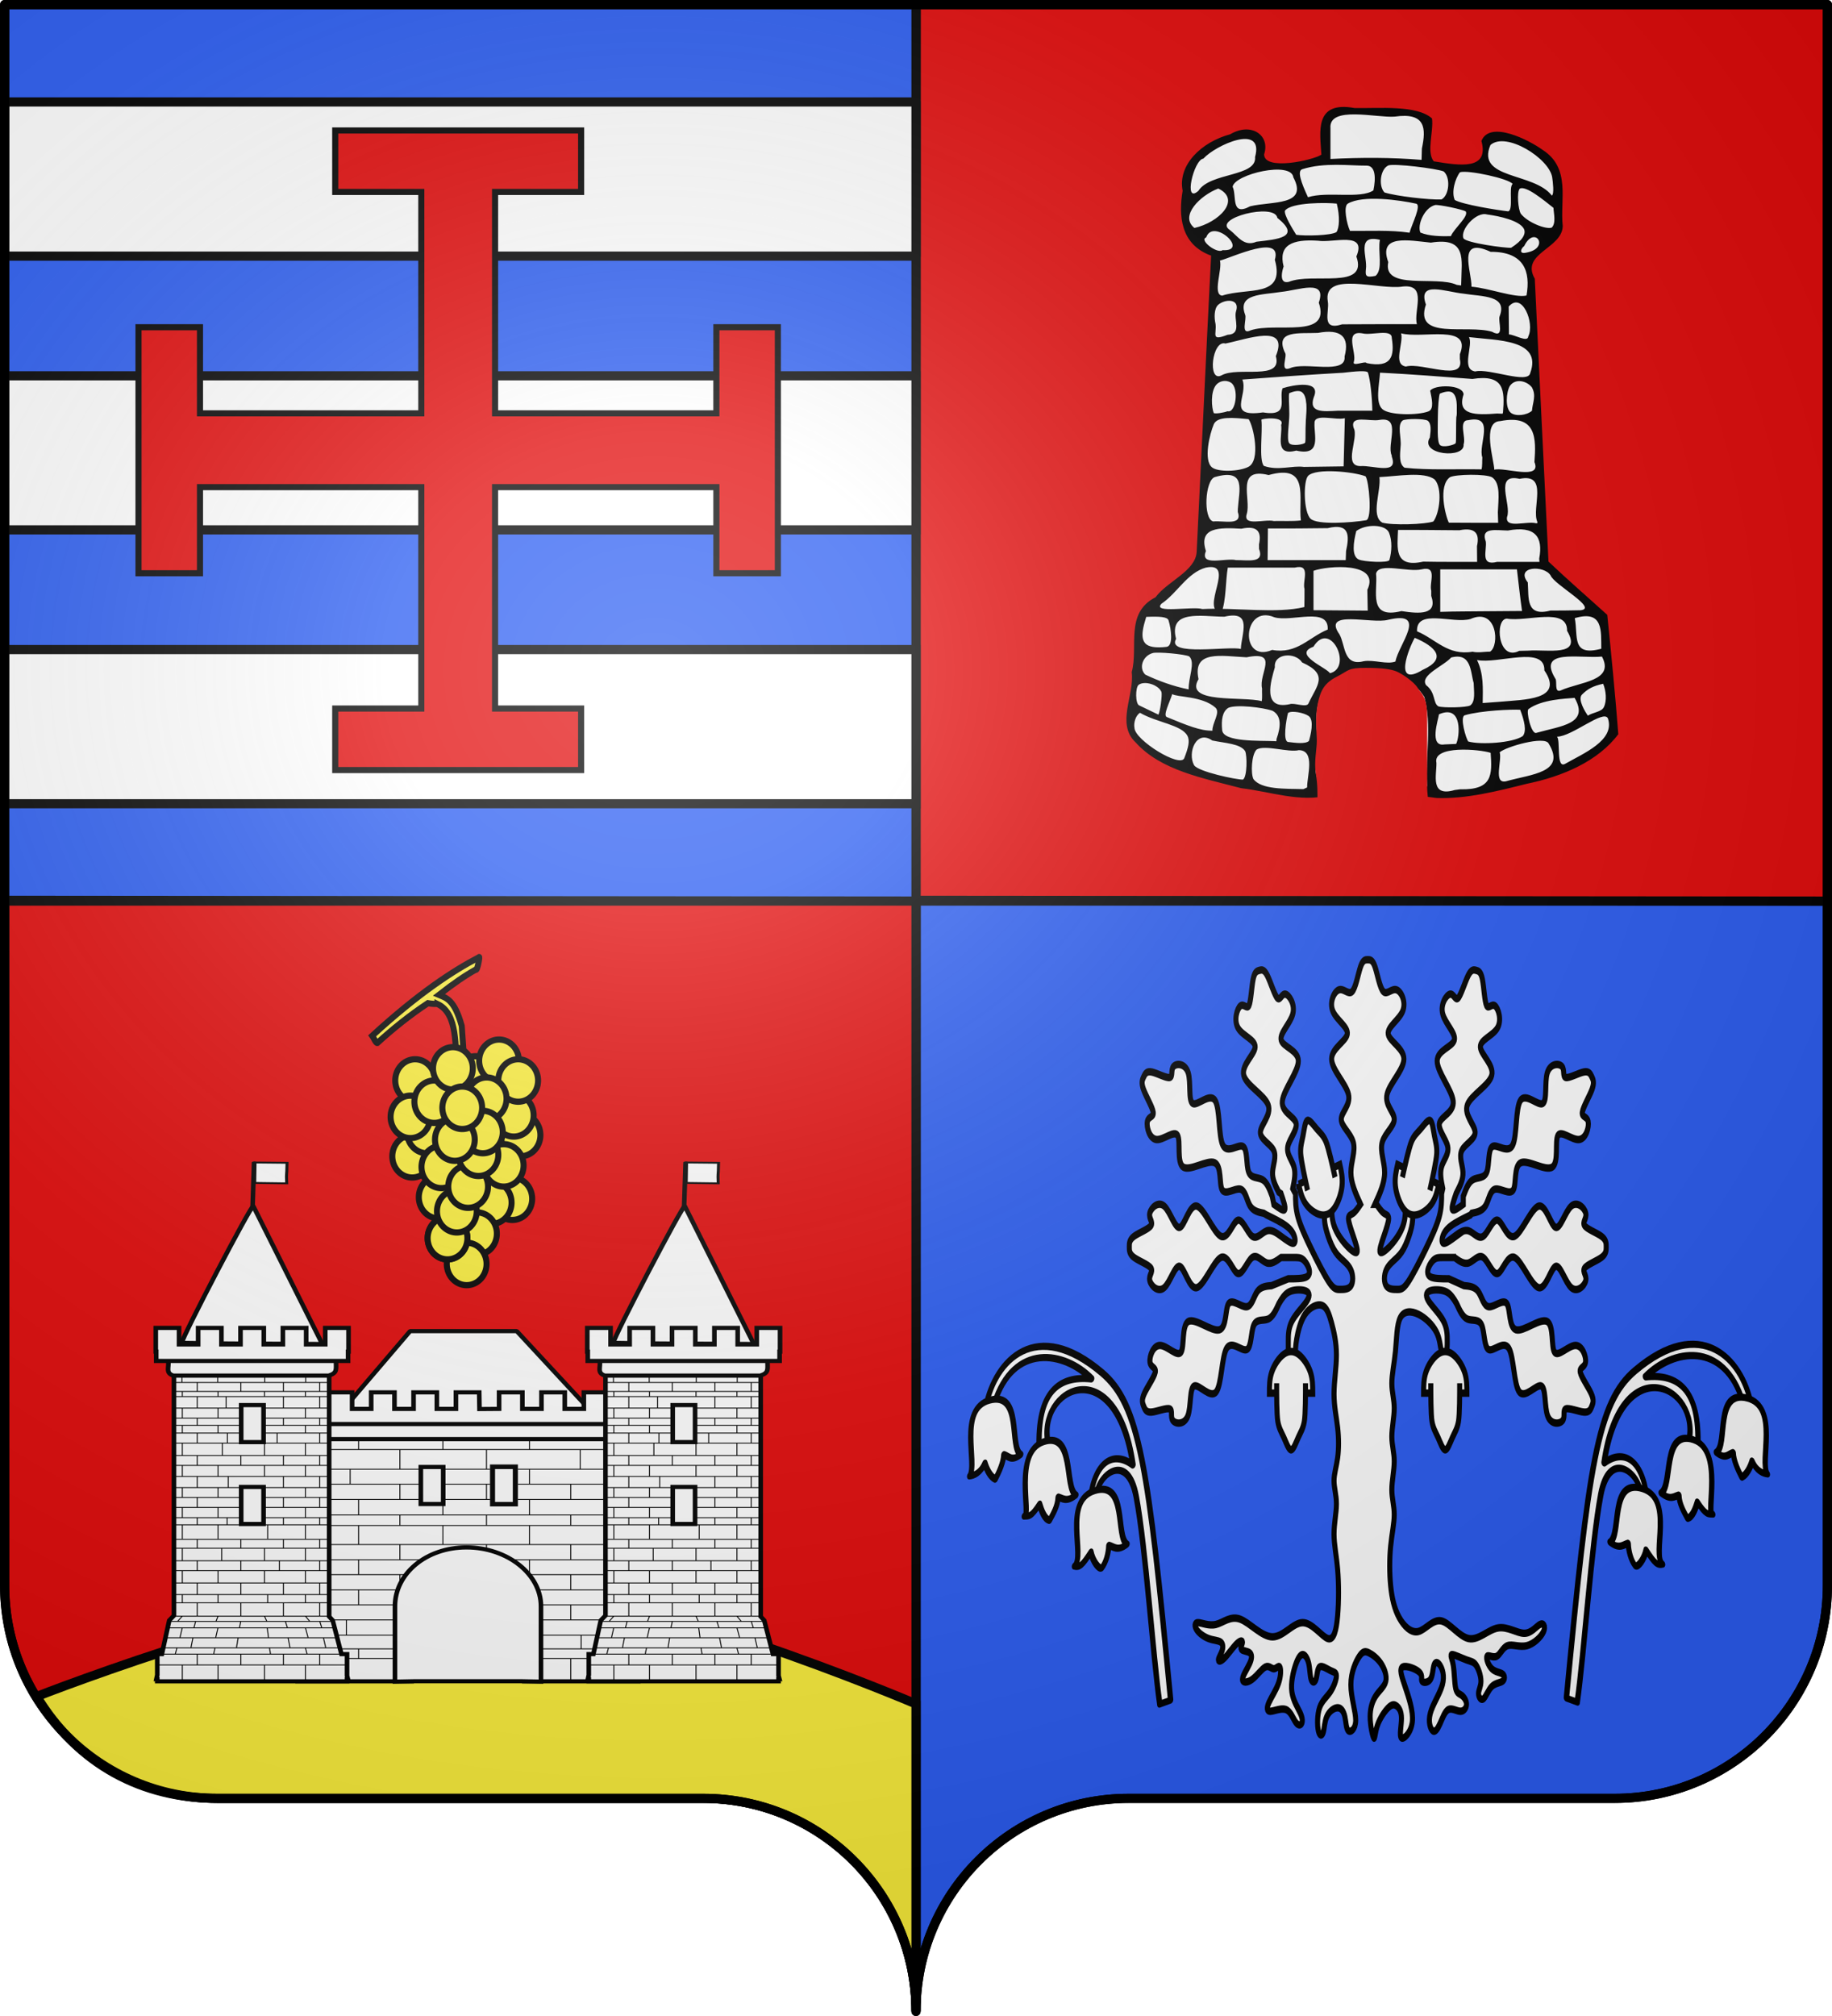
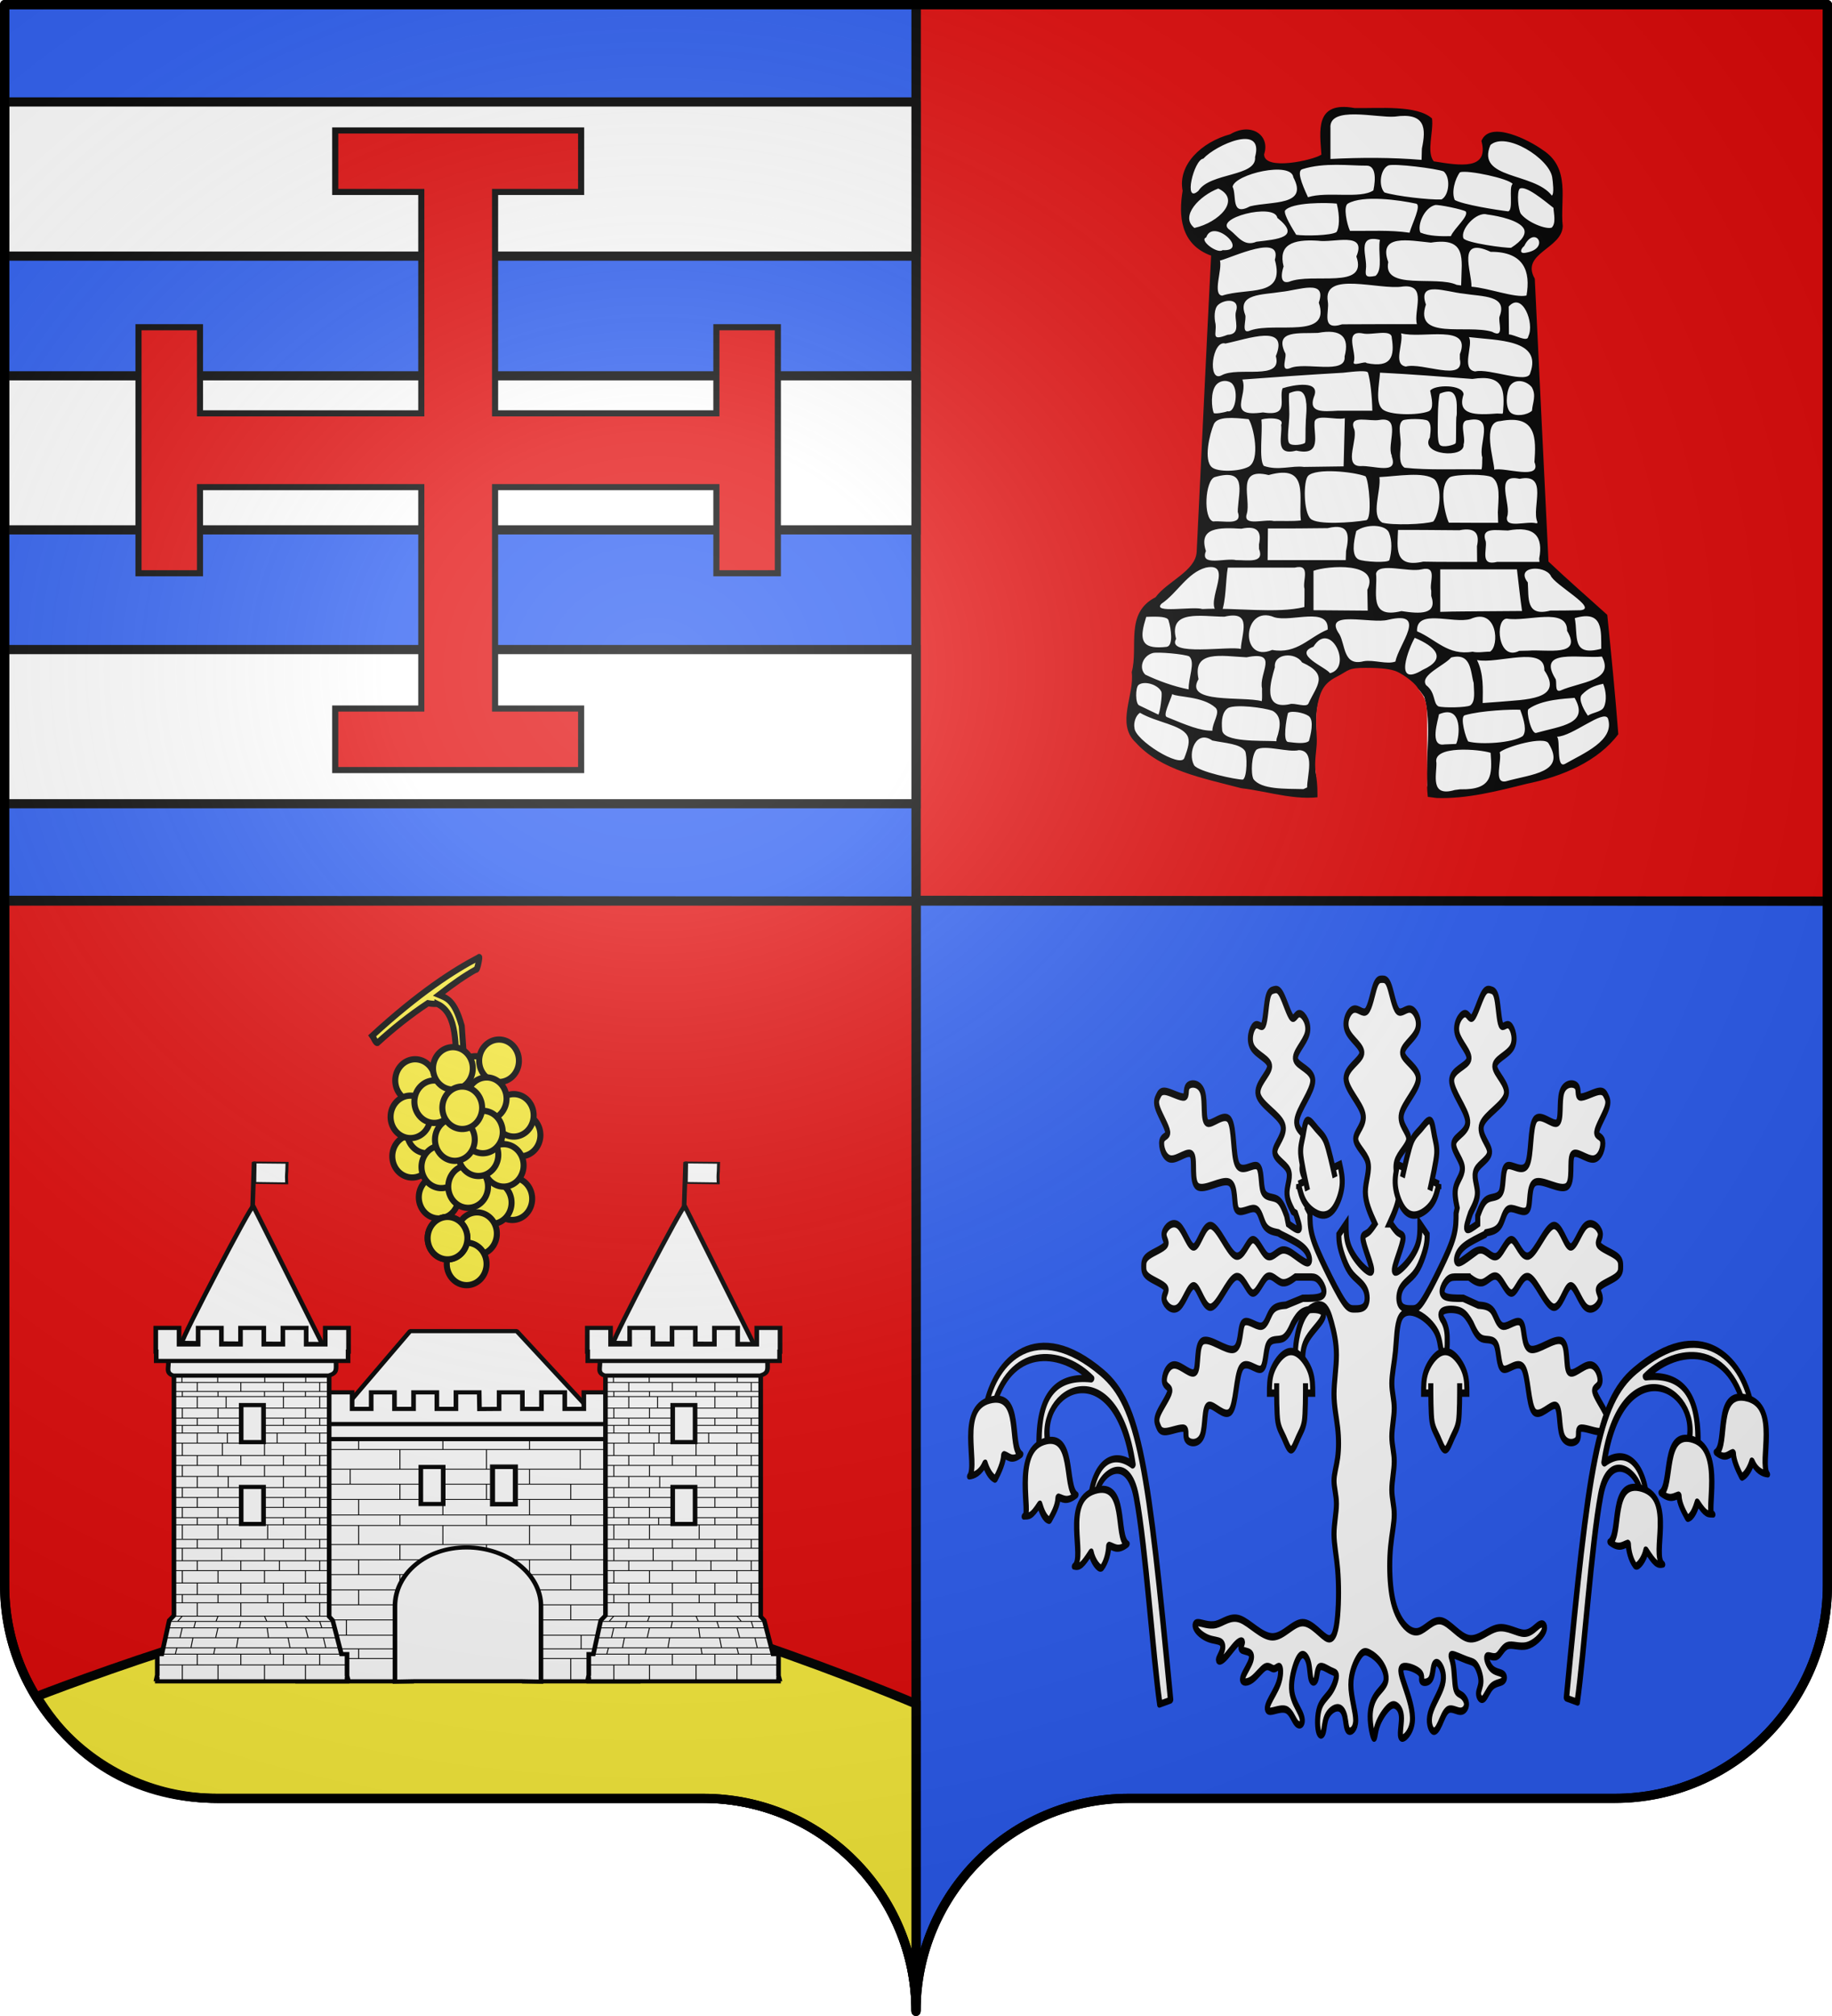
<svg xmlns="http://www.w3.org/2000/svg" xmlns:xlink="http://www.w3.org/1999/xlink" width="600" height="660" version="1.0">
  <desc>Flag of Canton of Valais (Wallis)</desc>
  <defs>
    <radialGradient xlink:href="#a" id="f" cx="285.186" cy="200.448" r="300" fx="285.186" fy="200.448" gradientTransform="matrix(1.551 0 0 1.35 -227.894 -51.264)" gradientUnits="userSpaceOnUse" />
    <linearGradient id="a">
      <stop offset="0" style="stop-color:white;stop-opacity:.314" />
      <stop offset=".19" style="stop-color:white;stop-opacity:.251" />
      <stop offset=".6" style="stop-color:#6b6b6b;stop-opacity:.125" />
      <stop offset="1" style="stop-color:black;stop-opacity:.125" />
    </linearGradient>
  </defs>
  <g style="display:inline">
    <path d="M300.063 295 300 658.188c.169-38.36 31.314-69.438 69.656-69.438h159.188c38.447 0 69.656-31.246 69.656-69.75V295z" style="fill:#2b5df2;fill-opacity:1;stroke:#000;stroke-width:3;stroke-linecap:round;stroke-linejoin:round;stroke-miterlimit:4;stroke-opacity:1;stroke-dasharray:none;stroke-dashoffset:0" />
    <path d="M598.5 1.5H300.052L300 294.742l298.5.258z" style="fill:#e20909;fill-opacity:1;stroke:#000;stroke-width:3;stroke-linecap:round;stroke-linejoin:round;stroke-miterlimit:4;stroke-opacity:1;stroke-dasharray:none;stroke-dashoffset:0" />
    <path d="M300 1.5H1.552L1.5 294.742 300 295z" style="fill:#2b5df2;fill-opacity:1;stroke:#000;stroke-width:3;stroke-linecap:round;stroke-linejoin:round;stroke-miterlimit:4;stroke-opacity:1;stroke-dasharray:none;stroke-dashoffset:0" />
    <path d="M1.563 295 1.53 519.906c.487 38.086 31.481 68.844 69.625 68.844h159.188c38.447 0 69.656 31.246 69.656 69.75V295z" style="fill:#e20909;fill-opacity:1;stroke:#000;stroke-width:3;stroke-linecap:round;stroke-linejoin:round;stroke-miterlimit:4;stroke-opacity:1;stroke-dasharray:none;stroke-dashoffset:0" />
    <path d="M1.563 33.375 1.53 83.844H300V33.375z" style="fill:#fff;fill-opacity:1;stroke:#000;stroke-width:3;stroke-linecap:round;stroke-linejoin:round;stroke-miterlimit:4;stroke-opacity:1;stroke-dasharray:none;stroke-dashoffset:0" />
    <path d="M1.531 123.031v50.438H300V123.03zM1.531 212.656 1.5 263.125H300v-50.469z" style="fill:#fff;fill-opacity:1;stroke:#000;stroke-width:3;stroke-linejoin:miter;stroke-miterlimit:4;stroke-opacity:1;stroke-dasharray:none" />
    <path d="M159.286 517.926c-50.686-.43-147.26 37.468-147.26 37.468 13.472 22.27 34.602 33.356 59.13 33.356h159.188c38.447 0 69.656 31.246 69.656 69.75V557.834s-92.606-39.502-140.714-39.908z" style="fill:#fcef3c;fill-opacity:1;stroke:#000;stroke-width:3;stroke-linejoin:miter;stroke-miterlimit:4;stroke-opacity:1;stroke-dasharray:none" />
  </g>
  <g style="display:inline">
    <path d="M109.792 252.101v-20.134h28.188v-72.482H65.498v28.187H45.364v-80.536h20.134v28.188h72.482V62.842h-28.188V42.708h80.536v20.134h-28.187v72.482h72.482v-28.188h20.134v80.536h-20.134v-28.187h-72.482v72.482h28.187v20.134z" style="fill:#e20909;fill-opacity:1;stroke:#000;stroke-width:2;stroke-miterlimit:4;stroke-opacity:1;stroke-dasharray:none" />
    <g style="display:inline">
      <path d="M-379.526-315.458c-12.142-.93-21.422 9.416-22.436 20.837-2.477 14.595-.413 29.444.19 44.111-14.279 9.195-31.883 12.6-48.758 13.218-9.165.42-21.93-3.343-21.98-14.399 3.592-11.447.8-27.577-12.19-31.693-11.935-3.97-21.408 5.694-32.147 8.977-26.465 11.672-48.26 39.005-44.876 69.19.15 13.938-2.874 28.236-.687 42.353 1.694 21.137 13.43 42.142 33.942 49.716-6.108 138.752-10.823 277.582-17.065 416.315-4.357 23.55-27.39 35.729-41.712 52.72-3.651 5.57-7.924 10.028-13.447 13.752-17.316 16.034-16.23 41.937-16.443 63.729.477 11.98-1.402 23.855-2.412 35.617 1.896 27.852-13.033 56.207-2.553 83.308 15.5 28.357 45.268 45.331 74.781 55.917 22.356 7.544 44.769 15.802 68.153 19.574 27.289 5.92 56.215 15.33 83.984 6.599 41.633.999 83.72-3.137 124.944 3.961 41.943.873 81.753-14.376 121.449-25.655 32.966-11.126 64.458-31.088 83.223-61.12-3.532-54.686-8.032-109.302-12.57-163.912-22.6-24.59-45.64-48.792-67.577-73.976-5.397-130.92-10.519-261.85-15.77-392.774-6.353-11.562-3.793-26.417 5.676-35.502 10.39-11.742 27.318-21.857 26.284-39.769-2.575-29.276 5.946-61.381-9.485-88.185-10.785-15.987-28.175-26.358-45.369-34.321-9.643-4.004-24.5-8.006-31.426 2.133-4.231 5.326.748 12.368-.686 18.666.166 11.636-10.442 20.31-21.598 20.265-13.033.971-25.805-2.176-38.55-4.457-9.017-14.463-3.232-32.66-2.895-48.606-.054-5.626 2.328-13.23-4.533-15.77-20.645-12.06-45.756-9.017-68.718-9.332-9.17 1.01-17.75-1.288-26.743-1.487" style="fill:#fff;fill-opacity:1;stroke:none" transform="matrix(.285 0 0 .236 547.983 110.042)" />
      <path d="m-288.77-260.198-.369 15.694c-34.758-3.474-69.838-3.404-104.693-1.234v-42.633c-2.305-31.818 53.474-14.07 73.888-16.14 35.701-6.193 36.06 16.41 31.173 44.313m-256.824 58.63c-17.707 19.257-5.224-43.48 5.673-44.646 14.268-18.944 70.192-49.352 59.44-2.271 2.189 27.717-51.473 21.095-65.113 46.916m406.57-18.853c.695 6.308 2.565 23.1-.401 25.491-20.539-32.584-87.349-22.198-70.581-70.175 17.83-19.141 67.34 18.317 70.983 44.684m-280.65 27.74c-7.912-20.542-12.609-36.492-6.612-38.828 25.248-9.837 55.148-4.8 73.947-4.976 10.433-.098 10.751 17.55 7.826 34.322-14.924 12.201-52.948.992-75.161 9.483m155.905-35.794c8.21 8.295 6.492 33.205-2.48 38.886-13.633.779-51.95-4.518-65.526-9.704-7.13-8.968-4.902-32.492 4.538-37.537 7.084-2.86 55.202 4.297 63.468 8.355m-222.4 48.391c-22.664 14.645-15.022-14.693-20.122-27.126 2.404-17.526 67.533-35.97 69.826-13.024 17.573 39.9-24.865 32.81-49.704 40.15m301.7-30.98c-4.896 4.297 1.262 36.106-5.13 37.998-12.042-1.628-52.235-9.366-61.37-15.763-4.063-10.682.188-29.363 5.938-38.456 9.04-3.588 56.515 8.86 60.562 16.22m-365.696 61.03c-17.306-16.45 6.425-45.12 27.428-54.692 26.866 15.551.654 47.153-27.428 54.692m412.607-27.883c.298 7.85 3.218 21.453-2.073 27.434-6.963 2.738-27.72-7.293-35.427-19.25-2.996-5.477-4.911-29.899-1.34-34.756 6.818-5.15 28.04 16.282 38.84 26.572m-157.965-5.833c6.684 1.776-4.632 27.94-7.446 40.323-22.598-4.059-45.61-2.23-68.44-2.565-3.648-9.488-7.879-34.01-2.452-37.827 17.382-12.225 59.46-4.947 78.338.07m-91.41 39.413c-6.233 4.973-36.752 5.56-46.274 3.763-3.8-7.457-14.146-27.368-12.963-33.312 7.145-12.132 49.283-11.398 59.589-9.91 3.762 18.14 2.935 33.742-.352 39.459m131.453 5.67c-11.16.316-25.088.066-35.01-4.977-3.825-10.354 4.272-34.369 16.941-38.207 4.265-.754 31.014 5.859 35.207 8.93 3.526 7.043-13.018 22.774-17.138 34.253m-223.375 7.714c-14.581 7.558-21.633-8.015-30.564-16.231-20.655-16.101 51.578-38.34 54.536-16.868 28.122 27.117.213 29.74-23.972 33.099m292.622 8.38c-5.877.752-51.492-6.655-54.755-13.043-4.16-12.02 14.704-37.368 26.95-33.186 15.378 2.48 36.812 8.547 42.19 19.352 3.546 7.123-1.337 16.95-14.385 26.877m-331.588 3.305c-5.783 5.716-27.54-13.923-18.833-17.637 8.038-27.814 50.47 19.883 18.833 17.637m349.223 3.409c-9.397 2.646-6.178-6.018-2.59-9.11 11.907-29.76 30.498 2.948 2.59 9.11M-342.008-83.6c-10.983 2.67-11.943.372-11.103-9.335 2.112-16.828-11.61-48.734 16.103-40.643-2.603 15.643 3.908 40.746-5 49.978m-99.63 8.32c-13.223 3.89-6.332-20.634-6.018-21.207-6.361-30.167 10.177-38.177 39.365-35.866 18.179 3.391 56.68-13.543 44.224 21.87 13.783 46.872-50.668 21.704-77.57 35.203m198.129.06-.166 4.956-5.1-.858c-23.062-13.17-85.412 8.154-78.637-31.564-11.902-39.277 23.606-30.052 48.961-27.013 42.008-8.2 35.167 24.243 34.942 54.48m-274.775 19.087c-11.482-1.418.414-36.526-2.568-48.604 15.212-4.982 71.962-37.78 63.106-1.15 12.43 53.395-31.753 38.05-60.538 49.754m349.744-.193c-13.077 3.765-43.706-10.474-63.249-12.239.46-20.811-17.537-70.563 22.02-48.378 38.703-.267 46.05 27.597 41.229 60.617m-171.564 39.77c-13.422.003-26.844.038-40.265.174-25.072 9.542-14.336-17.545-16.506-31.697-6.017-43.271 59.036-15.289 86.27-20.756 28.623-3.46 11.894 33.963 16.118 52.278zM-485.56-8.02c-12.357 7.116-3.929-16.211-6.4-21.934-9.026-29.096 19.655-27.162 41.257-31.357 20.784-2.463 53.12-18.519 43.462 14.886 14.36 51.175-49.435 26.474-78.319 38.405m286.153-19.508c-2.407 6.49 6.631 31.835-8.838 21.445-28.967-10.443-89.915 12.137-75.88-37.732-9.901-33.758 22.645-17.502 43.461-15.058 21.542 4.241 50.623 1.962 41.257 31.345M-512.072-1.86c-19.81 9.208-12.354-.822-13.823-15.049-1.71-8.573-1.671-21.289 2.918-26.376 7.5-8.314 25.733-9.473 20.559 9.157-2.661 11.17 7.103 31.563-9.654 32.268M-166.487.356c-.543 9.012-15.937-2.606-22.254-2.692l-.273-38.65C-173.51-62.44-158.955-17.92-166.487.355m-185.9 37.026c-1.017-3.535-16.835 5.666-14.566-1.82 3.491-13.1-11.746-44.195 10.16-39.32 10.231 3.008 33.69-6.864 33.425 6.366 3.268 24.775.096 42.128-29.02 34.774m-87.766 7.024c-12.798 6.123-2.417-17.462-6.095-21.756-11.907-31.392 16.446-25.956 37.993-27.113 26.87-6.09 36.592 5.706 30.655 32.67 2.204 26.068-45.484 6.976-62.553 16.2m195.034-19.318v6.762c6.12 32.656-43.5 4.091-62.056 10.349-15.372-3.033-2.451-31.94-5.46-46.105 23.875 8.105 81.774-13.945 67.516 28.994M-519.08 54.453c-16.398 10.253-10.793-49.768 4.555-44.178 25.397-6.204 73.569-28.377 57.917 17.496 8.144 34.866-43.313 13.622-62.472 26.682m354.798-3.205c-2.645 15.827-47.058-7.009-63.211-2.262-16.865-2.71-1.742-37.283-7.263-47.64 31.85 4.753 84.695 2.794 70.474 49.902m-307.194 54.58c-43.11 7.435-16.168-23.724-23.624-45.59 37.606-3.422 78.015-6.864 115.693-9.441 13.536-1.799 27.824-3.767 28.745.06 2.674 11.1 4.557 31.605 4.954 52.654h-40.104c-16.174 1.06-33.433 3.14-27.202-18.768 8.928-24.386-23.545-17.255-35.9-12.407-4.6 15.368 8.718 39.594-22.562 33.492m275.931-.031-.48 1.888-6.21-.32c-24.702 2.294-46.706 2.565-38.616-26.588-.848-14.1-33.516-13.664-38.398-5.065 1.732 10.781 4.908 25.417-1.942 28.667-12.108 5.746-45.14 5.605-52.975-3.075-8.392-9.298-3.664-33.44-2.733-50.617 35.438 2.083 70.787 5.581 106.146 8.74 36.84-6.917 37.184 15.794 35.208 46.37m-316.581-1.594c-3.912 1.889-14.359 3.998-15.845 2.46-2.41-6.991-4.01-29.426 2.842-39.107 3.6-5.086 10.781-7.6 16.906-3.004 9.437 7.08 5.893 42.723-3.903 39.65M-162.46 70.88c5.47 11.62.954 21.014.185 32.659-6.099 6.441-18.463 8.033-24.044 3.032-6.993-6.268-5.595-28.657-1.387-37.408 6.406-11.172 19.4-7.048 25.246 1.717m-261.101 75.53c-5.511.661-11.067.799-16.603 1.141.879-22.158-1.3-47.19 1.46-67.581 5.199-.787 11.4-1.093 13.54 1.964 7.953 11.372.268 49.846 1.603 64.476m172.348-30.064v29.032c-24.689 20.214-17.214-37.033-16.698-55.18 5.123-26.011 26.565 9.369 16.698 26.148m-72.208 49.18.033 1.632c7.94 25.933-21.19 11.877-35.972 13.148-20.573-.013-1.537-38.975-7.813-52.865-4.845-18.72 18.309-8.693 29.322-11.13 26.402-5.667 8.27 34.226 14.43 49.215m-100.993 15.92c-13.33-2.255-29.371 5.631-45.919-1.385-6.043-8.133-1.23-47.279-2.872-63.907-.556-1.96 27.945-5.627 22.69 7.108 1.882 14.18-8.456 43.77 17.344 35.544 29.745 8.179 20.103-21.614 21.026-38.254-.353-13.93 24.293-3.404 34.831-6.68q-.715 33.408-1.415 66.816zm205.117-13.177c-.35 5.502.16 11.14-.92 16.576-28.636-.685-61.158 1.365-88.418-2.29-6.388-4.9-5.47-17.138-4.632-29.296 1.285-11.722-4.497-30.359 2.594-36.395 3.916-2.458 24.322-2.607 28.541.411 4.493 4.218 3.584 13.72 2.521 23.374-12.269 24.233 40.56 29.975 38.759 9.548 3.066-9.929-6.56-33.483 5.579-33.673 31.481-7.628 10.728 34.324 15.976 51.745m-268.924 13.118c-11.141 6.79-35.043 7.269-41.731.688-10.069-9.907-2.654-46.562 2.055-59.812 3.964-11.156 22.144-9.284 40.02-7.04 5.625 9.689 14.084 57.37-.344 66.164m328.787-6.719c8.89 26.007-34.286 6.77-46.157 10.636.016-12.343-14.89-66.829 6.946-67.434 41.975-9.925 41.166 24.742 39.211 56.798m-268.412 81.05c-10.34 1.376-20.829.46-31.222.773-10.559-3.097-35.853 8.178-30.927-10.022 5.155-20.933-13.133-65.19 25.1-53.747 47.737-16.187 33.897 31.656 37.049 62.996m-72.414-16.14-.04 1.938-.048 2.226c5.793 19.973-15.921 11.849-28.204 13.359-11.766-3.486-9.468-56.953 1.775-61.56 36.839-12.828 27.8 18.625 26.517 44.037m146.709-45.134c3.929 5.89 7.99 58.58.817 60.946-16.84 3.388-56.123 6.776-63.92-2.031-8.2-9.264-8.48-52.64-2.832-59.569 9.007-11.049 52.437-5.683 65.935.654m152.068 50.01.362 14.475c-18.892-.044-37.785.118-56.676-.153-4.113-10.036-12.416-50.821 1.143-62.973 6.224-4.249 41.652-4.952 48.689.13 9.883 8.613 7.138 29.768 6.482 48.521m45.363 13.104-.014 1.98h-1.712c-10.591-3.313-35.49 7.986-33.072-8.616 5.555-17.108-15.676-61.11 14.429-52.978 33.974-8.411 13.348 40.434 20.369 59.614m-119.452-.434c-9.753 4.214-47.655 5.475-58.671 1.606-13.744-9.705-1.233-43.997-3.324-63.187 19.421-.965 51.78-8.288 63.549 3.458 9.1 12.265 5.757 46.26-1.554 58.123m-100.343 40.965-.377 12.646h-89.764l.334-43.882c22.882.04 45.765-.07 68.644-.46 25.397-7.4 25.073 10.285 21.163 31.696m-100.06-9.25.048 6.309c6.564 20.437-12.538 15.405-26.384 15.588-12.359-3.45-42.036 9.5-34.648-12.548-8.944-33.426 15.597-32.726 40.775-31.016 18.557-4.826 23.406 4.32 20.209 21.667m149.469-16.006c3.722 11.245 3.169 25.829.39 37.735-1.043 4.468-29.807 2.52-35.346-.732-8.212-4.823-6.085-23.3-2.72-39.45 11.22-10.101 33.717-9.512 37.676 2.447m172.523 35.922.168 2.198.17 2.22h-48.552c-20.097 6.194-11.692-15.898-13.146-28.206-6.298-20.137 11.648-15.56 25.363-15.297 31.389-7.004 40.782 8.748 35.997 39.085m-71.494-17.424.167 21.843c-20.653-.068-41.31.205-61.958-.333-34.052 9.227-29.603-19.775-28.937-43.977 23.506-.143 47.013.259 70.519.435 18.522-4.42 23.426 4.751 20.209 22.032m-198.22 59.325c-.015 8.395.045 16.791-.158 25.185-32.164 9.449-79.285.457-117.182 2.755-11.154-4.169-58.201 6.751-46.981-7.393 17.95-14.513 29.644-43.054 50.96-50.076 36.152-8.83-8.155 58.664 17.784 63.16 5.787-18.088 4.706-44.31 7.45-63.19h76.992c19.066-5.501 8.452 18.678 11.135 29.56m317.052 29.634c-11.478.356-22.963.408-34.446.462-28.642 9.026-24.728-17.91-25.988-39.058-14.796-22.665 19.02-24.23 26.211-9.668 4.146 13.007 55.522 45.927 34.223 48.264m-244.828-28.262.445 28.798c-20.769-.243-41.538-.438-62.308-.627V325.55c15.946-7.145 77.496-12.943 61.863 26.478m135.828 29.639c-17.338.293-34.698.093-52.025.852v-58.985h88.12c1.968 19.25 3.557 38.544 5.873 57.753zm-62.386-28.573v7.29c7.584 26.403-13.102 25.003-34.247 21.043-38.884 11.649-27.034-27.307-29.159-52.016 3.002-15.975 36.847-1.451 52.272-5.877 19.065-5.5 8.451 18.679 11.134 29.56m-327.533 36.366c15.477-.857 24.337-.056 25.598 4.715 3.244 12.277 5.656 35.78-2.27 36.88-13.007 1.803-20.673-.128-24.2-4.588-6.443-8.147-2.377-23.932.872-37.007m522.936 44.22c-34.74 11.164-26.374-17.38-30.453-42.477 33.078-11.853 30.16 18.174 30.453 42.476m-414.203.323c-12.793-4.606-85.99 10.836-74.429-14.018-8.796-41.174 29.065-30.95 55.525-30.765 32.913-9.33 19.635 23.302 18.904 44.783m36.026 1.308c-37.82 19.453-34.157-63.942 2.4-45.35 19.643 7.212 62.956-15.306 61.397 17.073-21.752 10.746-35.287 34.462-63.797 28.277m294.074 1.011-5.267.143-4.947.146c-24.513 15.238-28.453-44.424-14.17-44.722 23.243 4.834 69.595-16.672 69.209 16.937 17.904 36.716-22.745 25.333-44.825 27.496m-43.756 1.413c-6.642-.157-13.561 1.953-20.085.04-28.379 5.863-42.14-17.32-63.787-28.304-1.178-32.13 41.512-10.007 61.398-17.072 30.712-16.528 33.77 37.018 22.474 45.336m-108.664 13.638c-9.734 4.508-24.76-2.8-36.453-.416-23.724 7.46-20.898-22.417-27.912-37.268-20.426-35.11 37.021-13.928 55.992-20.2 46.616-13.36 11.716 34.698 8.373 57.884m-75.242 16.246c-4.301-8.125-43.403-26.062-19.016-36.76 19.507-38.114 45.601 28.878 19.016 36.76m106.537-4.665c-34.304 25.356-15.884-30.36-9.118-44.457 23.607 12.103 37.923 28.76 9.118 44.457m-268.919 27.074c-17.066-3.98-34.94-11.838-49.817-20.426-7.921-9.15-3.07-26.27 8.708-30.01 5.616-1.783 36.842 1.523 41.787 4.767 7.284 8.372-1.114 29.471-.678 45.669m427.538 1.49c-7.955 3.897-3.616-13.39-6.301-16.625-21.133-42.012 28.353-27.255 53.676-30.36 14.986 34.108-25.251 34.94-47.375 46.984m-343.212-2.661c-.213 5.707.438 12.429-.37 17.516-21.762-7.117-89.775 4.132-72.622-30.517-7.274-40.85 26.33-32.006 55.168-30.317 38.301-9.401 13.597 22.322 17.824 43.318m273.042 18.396c-6.503.558-13.007 1.112-19.504 1.74.203-20.234 1.275-40.47-6.536-59.667 24.028 5.965 78.235-20.899 77.413 14.407 23.4 41.522-23.953 40.343-51.373 43.52m-219.71 2.326c-2.17 6.293-16.68-1.468-21.646 1.03-32.067 8.306-21.451-32.405-16.96-51.292-1.681-19.36 23.496-21.5 31.31-6.628 31.45 17.004 16.644 32.078 7.296 56.89m185.97 2.704c-4.496 3.048-30.593 3.583-36.674 1.334-6.522-4.77-2.755-18.907-14.114-29.443-7.697-13.676 20.46-26.737 28.776-38.363 23.443-7.342 22.13 20.132 25.887 35.395.244 11.72 2.325 25.345-3.875 31.077m-354.89-18.61c1.03 3.928-1.55 27.74-3.577 31.374l-22.183-12.87c-4.314-2.503-4.333-24.531-.562-28.33 6.53-6.226 22.695-.509 26.322 9.827m508.23 21.323c-2.704 6.374-13.15 7.15-18.186 11.536-2.868-4.702-12.209-22.762-6.827-29.255 6.76-8.154 12.72-11.916 24.354-15.028 3.213 9.422 4.544 23.589.659 32.747m-446.264.336c6.18 6.679-3.838 21.35-3.416 32.017-13.877.308-29.448-7.513-52.444-18.956-4.65-2.314 3.423-20.655 6.278-31.838 5.174 4.524 34.535 2.52 49.582 18.777m369.002 34.959c-5.862 3.365-12.356-30.173-9.167-32.984 15.217-13.41 42.568-14.386 52.94-15.492 17.281 36.236-15.509 38.82-43.773 48.476m-298.702 8.352c-.45 1.22.675 4.227-1.762 3.2-17.92-.89-58.775 1.433-60.74-14.823-1.274-14.877.297-26.184 7.02-31.352 9.192-5.084 40.532-.484 50.936 4.126 9.8 6.58 9.894 20.654 4.546 38.849m282.843-3.774c-11.723 9.556-48.396 12.206-62.532 7.494-2.604-3.722-10.108-34.275-4.039-36.433 18.889-6.716 54.872-8.344 63.676-7.614 4.76 15.118 7.736 29.725 2.895 36.553m-269.721-32.06c3.852-3.78 18.155-.558 23.748 4.188 6.739 5.719 2.108 27.21.294 34.636-4.227 4.475-15.304 2.59-23.922 1.38-6.307-.885-2.119-31.21-.12-40.203m193.177 42.916-13.267.665c-18.086 3.93-7.293-34.174-6.39-41.79 28.041-14.75 23.598 32.763 19.657 41.125m-312.34 19.582c-4.42 14.393-57.081-24.988-57.284-41.985-1.147-6.735 1.377-17.178 6.38-20.79 18.96 13.423 47.52 16.58 54.402 31.714 3.223 7.089 1.051 16.84-3.499 31.061m437.676 7.98c-10.76 7.391-5.092-32.565-9.399-37.629 17.294-.108 53.636-38.388 58.526-25.318 8.439 30.527-28.406 48.572-49.127 62.947m-367.792-17.646c2.333 5.707 2.521 35.749-2.48 39.51-7.016.414-52.004-11.017-56.224-20.036-7.768-17.087 2.537-49.817 20.965-34.15 15.129 3.728 32.27 4.487 37.739 14.676m299.746 41.898c-14.957 3.855-4.252-29.003-7.225-40.217 7.45-7.881 51.388-23.005 56.188-12.37 20.74 40.8-19.886 42.574-48.963 52.587m-119.766-6.786c2.71 17.084-4.982 13.04-17.889 13.257.046-45.267-.352-90.533-.644-135.798-4.475-20.235 3.412-34.406 21.848-13.375.17 45.305-2.242 90.615-3.315 135.916m-26.016-45.355.297 43.023c6.174 18.724-8.953 16.29-22.34 15.586l-.381-140.249c-4.717-18.704 4.739-23.275 22.018-20.042-.046 33.894.183 67.789.406 101.682m-29.892-20.926.521 77.311c-26.349 15.163-16.065-27.99-17.64-45.416 5.658-34.814-13.194-81.045 8.115-108.353 20.077 1.078 2.95 56.075 9.004 76.459m-25.119 30.931.342 41.926c-13.092 24.631-23.217-16.737-16.216-33.018 2.709-33.813-10.757-74.362 14.712-102.006.586 31.03.906 62.064 1.162 93.098m110.074 45.711c.643 6.802-2.12 6.169-8.824 4.225-23.42 2.988-7.868-43.047-12.968-71.355 4.963-17.526-7.016-100.97 18.76-53.366 8.764 39.408 1.304 80.423 3.032 120.496m-137.749 4.934-4.266 2.331c-21.023-.628-48.514.754-57.456-13.962-3.231-8.073-2.209-33.765 3.585-40.84 9.408-7.177 36.749 4.394 48.622.756 19.358.42 9.239 36.375 9.515 51.715m210.881-47.984c1.735 30.341 2.398 51.655-35.045 50.576l-6.21.976c-28.821 10.312-20.636-21.08-21.054-37.638-4.484-24.7 49.677-18.964 62.31-13.914m-62.14 62.661c34.335 1.5 70.416-9.712 103.3-19.627 41.763-10.315 82.309-31.44 105.532-68.889-3.5-55.222-8.057-110.415-12.686-165.562-21.802-23.832-45.709-48.82-67.542-73.906-5.369-130.79-10.508-261.591-15.74-392.387-16.851-35.573 31.716-41.471 32.114-73.176-3.32-35.698 9.747-80.172-23.213-105.609-15.689-13.66-60.489-41.421-70.208-12.362 8.96 40.585-23.947 34.44-54.792 28.312-8.657-12.856-.052-41.03-1.992-59.434-17.29-19.078-61.379-13.792-89.004-14.48-46.594-10.245-39.684 33.217-38.13 64.657-9.511 7.76-65.907 22.9-65.811-.479 7.274-26.082-14.54-45.108-38.944-27.809-32.856 10.708-60.555 42.253-54.69 78.412-4.732 34.187-2.732 74.422 32.736 89.978-5.83 136.924-10.963 273.88-16.6 410.814-1.26 26.964-34.009 41.03-47.246 63.053-35.643 21.982-19.503 68.783-27.4 103.9 3.427 31.798-18.398 71.59 4.564 97.57 28.958 38.854 77.576 49.47 121.13 63.393 33.196 4.589 68.265 20.316 101.293 9.715 41.115 1.16 82.92-3.295 123.329 3.916" style="fill:#000;fill-opacity:1;stroke:none" transform="matrix(.285 0 0 .236 547.983 110.042)" />
      <path d="M-408.78 645.73c0-12.134.34-22.304-1.866-38.85-2.206-16.545 1.103-33.09 1.103-45.223s-2.206-33.09 1.103-51.841 7.721-28.678 22.06-37.502c14.34-8.824 12.133-12.133 33.09-12.133s28.678 2.206 34.193 4.412 20.958 14.339 25.37 23.163 11.03 12.133 11.03 39.708v99.27c0 4.412 1.103 16.708 1.103 16.708z" style="fill:#e20909;fill-rule:evenodd;stroke:none" transform="matrix(.285 0 0 .236 547.983 110.042)" />
      <path d="M-441.11 79.019c4.517-2.258 11.29-4.516 14.677-1.13 3.387 3.388 5.644 10.161 4.516 28.224-1.13 18.063 0 39.512-1.13 41.77-1.128 2.258-14.705 5.278-18.092.762-3.386-4.515.03-27.856.03-40.274s-1.13-27.094 0-29.352" style="fill:#fff;fill-rule:evenodd;stroke:none" transform="matrix(.285 0 0 .236 547.983 110.042)" />
      <path d="M-268.112 79.708c4.516-2.258 11.29-4.516 14.676-1.13s5.645 10.16 4.516 28.224c-1.13 18.062 0 39.512-1.13 41.77-1.128 2.258-14.704 6.803-18.091 2.287s-2.258-27.094-2.258-39.512 1.158-29.382 2.287-31.64" style="fill:#fff;fill-rule:evenodd;stroke:none;display:inline" transform="matrix(.285 0 0 .236 547.983 110.042)" />
    </g>
    <use xlink:href="#use6244" width="600" height="660" transform="translate(-1129.543 305.393)" />
    <use xlink:href="#use6244" width="600" height="660" transform="translate(-1129.543 305.393)" />
    <use xlink:href="#use6244" width="600" height="660" transform="translate(-1129.543 305.393)" />
    <g style="fill:#fff;fill-opacity:1">
      <g style="fill:#fff;fill-opacity:1">
        <path d="M324.628-515.71h76.253l57.952 69.098H271.251z" style="fill:#fff;fill-opacity:1;fill-rule:nonzero;stroke:#000;stroke-width:3.298;stroke-linecap:round;stroke-linejoin:bevel;stroke-miterlimit:4;stroke-opacity:1;stroke-dasharray:none;stroke-dashoffset:0" transform="matrix(.458 0 0 .414 -14.365 649.292)" />
        <path d="m374.242-454.1 14.02-.115v-13.071h16.653v13.07h13.645v-13.07h16.652v13.07h13.645v-13.07h16.653v13.07h13.645v-13.07h16.652v18.767h-.325v7.368H236.538v-7.368h-.33v-18.767h16.651v13.07h13.645v-13.07h16.653v13.07h13.645v-13.07h16.652v13.07H327.1v-13.07h16.652v13.07h13.646v-13.07h16.652zM244.21-439.281v200.515h81.462v-59.205c0-19.84 17.127-35.938 39.487-35.938s41.145 16.098 41.145 35.938v59.205h81.5V-439.28z" style="fill:#fff;fill-opacity:1;stroke:#000;stroke-width:3.298;stroke-miterlimit:4;stroke-opacity:1;stroke-dasharray:none" transform="matrix(.458 0 0 .414 -14.365 649.292)" />
        <path d="M251.789-442.231h228.517c-.185 6.82 1.335 9.607-5.264 11.905H255.408c-5.886-2.217-2.837-6.477-3.62-11.905z" style="fill:#fff;fill-opacity:1;stroke:#000;stroke-width:3.298;stroke-miterlimit:4;stroke-opacity:1;stroke-dasharray:none" transform="matrix(.458 0 0 .414 -14.365 649.292)" />
        <path d="M404.513-275.278h80.408m-80.408-12.081h80.408m-81.084 30.553h81.084m-80.746-7.645h80.746m-80.746 24.98h80.746m-80.746-59.788h80.746m-84.13-11.839h84.13m-96.985-12.08h96.985m-242.65-107.147h242.65m-242.65 8.236h242.65m-242.65 15.564h242.65m-242.65 11.839h242.65m-242.65 12.09h242.65m-242.65 12.253h242.65m-242.65 8.321h242.65m-242.65 15.065h242.65M242.271-334.9h242.65m-242.65 11.72h99.653m-99.654 12.081h89.166m-89.166 11.839h85.444m-85.444 11.9h85.106m-85.106 12.08h84.768M242.27-264.45h85.444m-85.444 7.645h85.106m-85.106 17.334h85.106m-70.308-155.214v12.09m0 11.984v8.492m0 15.163v12.058m0 11.72v12.081m0 11.839v11.9m0 12.08v10.828m0 7.645v17.334m0-182.617v15.564m60.25 11.839v12.09m0 11.984v8.492m0 15.163v12.058m0 11.72v12.081m0 11.839v11.9m0 12.08v10.828m0 7.645v17.334m0-182.617v15.564m-35.573 0v11.839m6.09 12.09v12.093m0 8.487v15.059m0 12.058v11.72m0 12.081v11.839m-8.797 11.9v12.08m8.796 10.828v7.645m0-173.52v8.237m60.25 15.564v11.839m0 12.09v12.093m0 8.487v15.059m0 12.058v8.182m0-103.608v8.236m91.405 27.403v12.09m0 11.984v8.492m0 15.163v12.058m0 11.72v12.081m0 11.839v11.9m7.443 12.08v10.828m-7.443 7.645v17.334m6.766-182.617v15.564m-67.017 11.839v12.09m0 11.984v8.492m0 15.163v12.058m0-87.19v15.564m91.017 0v11.839m0 12.09v12.093m0 8.487v15.059m0 12.058v11.72m0 12.081v11.839m0 11.9v12.08m0 10.828v7.645m0-173.52v8.237m-60.25 15.564v11.839m0 12.09v12.093m0 8.487v15.059m0 12.058v11.72m0 12.081v11.839m0 11.9v12.08m0 10.828v7.645m0-173.52v8.237" style="fill:#fff;fill-opacity:1;fill-rule:evenodd;stroke:#000;stroke-width:.691;stroke-linecap:butt;stroke-linejoin:miter;stroke-miterlimit:4;stroke-opacity:1;stroke-dasharray:none" transform="matrix(.458 0 0 .414 -14.365 649.292)" />
        <path d="M332.295-408.287v29.292h16v-29.292z" style="fill:#fff;fill-opacity:1;stroke:#000;stroke-width:3.298;stroke-miterlimit:4;stroke-opacity:1;stroke-dasharray:none" transform="matrix(.458 0 0 .414 -14.365 649.292)" />
        <path d="M383.72-408.287v29.292h16v-29.292z" style="fill:#fff;fill-opacity:1;stroke:#313131;stroke-width:3.868;stroke-miterlimit:4;stroke-opacity:1;stroke-dasharray:none" transform="matrix(.458 0 0 .414 -14.365 649.292)" />
        <path d="M383.72-408.287v29.292h16v-29.292zm4.013 4.003h7.973v21.285h-7.973z" style="fill:#fff;fill-opacity:1;stroke:#313131;stroke-width:3.868;stroke-miterlimit:4;stroke-opacity:1;stroke-dasharray:none" transform="matrix(.458 0 0 .414 -14.365 649.292)" />
        <path d="M383.72-408.287v29.292h16v-29.292zM418.211-238.543l-13.903-.301h-76.601l-13.904.301v-59.607c0-25.685 22.181-46.535 51.13-46.535s53.278 20.85 53.278 46.535z" style="fill:#fff;fill-opacity:1;stroke:#000;stroke-width:3.298;stroke-miterlimit:4;stroke-opacity:1;stroke-dasharray:none" transform="matrix(.458 0 0 .414 -14.365 649.292)" />
        <g style="fill:#fff;fill-opacity:1">
          <path d="M161.363-506.154c0-4.045 49.835-109.652 51.113-108.128l49.34 109.018c-38.37-.407-53.498-.016-100.453-.89z" style="fill:#fff;fill-opacity:1;fill-rule:nonzero;stroke:#000;stroke-width:3.298;stroke-linecap:round;stroke-linejoin:bevel;stroke-miterlimit:4;stroke-opacity:1;stroke-dasharray:none;stroke-dashoffset:0" transform="matrix(.458 0 0 .414 -14.365 649.181)" />
          <path d="M155.758-494.391v203.841l-3.356 3.839-5.297 26.675h-3.278v16.539l-.642 3.24h.642v1.76h135.696v-1.76h.643l-.643-2.735v-17.044h-3.998l-6.254-26.675-2.517-3.011v-204.67z" style="fill:#fff;fill-opacity:1;stroke:#000;stroke-width:3.298;stroke-miterlimit:4;stroke-opacity:1;stroke-dasharray:none" transform="matrix(.458 0 0 .414 -14.365 649.181)" />
          <path d="M151.674-492.164h120.003c-.185 6.821 1.334 9.608-5.264 11.906h-111.12c-5.886-2.217-2.837-6.478-3.62-11.906z" style="fill:#fff;fill-opacity:1;stroke:#000;stroke-width:3.298;stroke-miterlimit:4;stroke-opacity:1;stroke-dasharray:none" transform="matrix(.458 0 0 .414 -14.365 649.181)" />
          <path d="M142.755-517.994v18.767h.33v7.368h137.187v-7.368h.324v-18.767h-16.652v13.07h-13.645v-13.07h-16.652v13.07h-13.645v-13.07h-16.653v13.07h-13.645v-13.07h-16.652v13.07h-13.645v-13.07z" style="fill:#fff;fill-opacity:1;stroke:#000;stroke-width:3.298;stroke-miterlimit:4;stroke-opacity:1;stroke-dasharray:none" transform="matrix(.458 0 0 .414 -14.365 649.181)" />
          <path d="M156.155-350.747h109.96M155.69-343.76h110.89m-110.89 9.904h110.657M155.69-326.06h110.657m-110.657 9.773h110.424m-110.424 9.159h111.122m-110.657 6.515H266.58m-110.424 10.555H266.58m-114.245 4.14h116.877m-118.073 5.098h119.508m-121.169 7.851h122.844m-124.286 7.973h126.439m-130.964 4.97h135.994M144.44-251.46h135.297m-135.065 12.413h134.832M161.72-290.058l-3.349 4.14m3.35 4.92-1.675 7.965m-2.153 8.037-1.196 4.97m5.023 8.566v12.413m0-68.081v6.515m0-25.447v9.773m0-27.472v9.904m25.546 43.797-1.436 4.14m1.436 4.92-1.675 7.965m-.478 8.037-.957 4.97m3.11 8.566v12.413m0-68.081v6.515m0-25.447v9.773m2.63-27.472v9.904m-17.456 33.242v10.555m-1.196 4.14-1.196 4.992m-.718 7.962-1.435 7.968m4.545 4.97v8.566m0-64.827v9.159m0-26.727v7.795m0-24.687v6.988m31.125 43.146v10.555m0 4.14-.957 4.992m-.957 7.962-1.196 7.968m3.11 4.97v8.566m0-64.827v9.159m0-26.727v7.795m0-24.687v6.988m46.193 53.7 3.11 4.141m-3.11 4.92 1.914 7.965m-1.914 8.037 1.196 4.97m-1.196 8.566v12.413m0-68.081v6.515m0-25.447v9.773m0-27.472v9.904m-29.265 43.797 1.675 4.14m.239 4.92.957 7.965m.717 8.037.718 4.97m-4.306 8.566v12.413m2.301-68.081v6.515m-2.301-25.447v9.773m0-27.472v9.904m39.52 33.242v10.555m0 4.14 1.435 4.992m1.196 7.962 1.694 7.968m-4.325 4.97v8.566m0-64.827v9.159m0-26.727v7.795m0-24.687v6.988m-26.01 43.146v10.555m1.435 4.14 1.435 4.992m.479 7.962 1.435 7.968m-4.785 4.97v8.566m0-64.827v9.159m-2.794-26.727v7.795M234-350.747v6.988m-78.31-24.173h110.656m-111.263-112.41h112.2m-112.2 5.498h111.72m-111.217 7.108h110.846M155.69-463.69h110.424m-110.424 9.08h110.657m-110.657 7.956h110.424m-110.424 5.727h110.657m-110.657 6.084h110.89m-110.657 7.956h110.889m-111.122 9.83h111.122m-111.587 7.802h111.587m-111.122 8.725h110.657m-110.89 8.81h111.355m-111.354 7.821h111.354m-111.354 7.857h111.121M161.487-480.519v5.61m.232 7.173v4.047m0 9.08v7.956m0 5.727v6.084m0 7.956v9.83m0 7.802v8.725m0 8.81v7.821m0 7.857v8.11m0 5.5v11.201m25.313-129.289v5.61m.233 7.173v4.047m0 9.08v7.956m0 5.727v6.084m3.123 7.956v9.83m-3.123 7.802v8.725m0 8.81v7.821m0 7.857v8.11m0 5.5v11.201M172.45-474.84l-.012 7.104m0 4.047v9.08m0 7.956v5.727m0 6.084v7.956m0 9.83v7.802m0 8.725v8.81m0 7.821v7.857m0 8.11v5.5m31.125-112.409v7.104m-10.526 4.047v9.08m10.526 7.956v5.727m-9.569 6.084v7.956m9.57 9.83v7.802m-8.985 8.725v8.81m8.984 7.821v7.857m-9.808 8.11v5.5m56.234-118.088v5.61m-.233 7.173v4.047m0 9.08v7.956m0 5.727v6.084m0 7.956v9.83m0 7.802v8.725m0 8.81v7.821m0 7.857v8.11m0 5.5v11.201m-29.032-129.289v5.61m-.233 7.173v4.047m0 9.08v7.956m0 5.727v6.084m0 7.956v9.83m0 7.802v8.725m0 8.81v7.821m0 7.857v8.11m2.302 5.5v11.201m37.218-123.61v7.104m0 4.047v9.08m0 7.956v5.727m0 6.084v7.956m0 9.83v7.802m0 8.725v8.81m0 7.821v7.857m0 8.11v5.5m-26.01-112.409v7.104m0 4.047v9.08m0 7.956v5.727m-4.439 6.084v7.956m4.439 9.83v7.802m0 8.725v8.81m0 7.821v7.857m0 8.11v5.5m-78.079.182h110.424" style="fill:#fff;fill-opacity:1;fill-rule:evenodd;stroke:#000;stroke-width:.691;stroke-linecap:butt;stroke-linejoin:miter;stroke-miterlimit:4;stroke-opacity:1;stroke-dasharray:none" transform="matrix(.458 0 0 .414 -14.365 649.181)" />
          <path d="M203.833-456.965v29.292h15.999v-29.292zM203.833-392.235v29.293h15.999v-29.293z" style="fill:#fff;fill-opacity:1;stroke:#000;stroke-width:3.298;stroke-miterlimit:4;stroke-opacity:1;stroke-dasharray:none" transform="matrix(.458 0 0 .414 -14.365 649.181)" />
          <g style="fill:#fff;fill-opacity:1;stroke:#000;stroke-width:8.947;stroke-miterlimit:4;stroke-opacity:1;stroke-dasharray:none">
            <g style="fill:#fff;fill-opacity:1;stroke:#000;stroke-width:9.941;stroke-miterlimit:4;stroke-opacity:1;stroke-dasharray:none">
              <path d="M-240.561 312.112h5.21v242.635h-5.21z" style="fill:#fff;fill-opacity:1;fill-rule:nonzero;stroke:#000;stroke-width:9.941;stroke-linecap:butt;stroke-linejoin:round;stroke-miterlimit:4;stroke-opacity:1;stroke-dasharray:none;stroke-dashoffset:0;marker:none;visibility:visible;display:inline;overflow:visible" transform="matrix(.099 .001 -.002 .061 107.382 361.788)" />
              <path d="m-233.525 421.564 105.85.546c-3.094-70.222-.228-22.121-1.091-110.216h-105.85z" style="fill:#fff;fill-opacity:1;fill-rule:evenodd;stroke:#000;stroke-width:9.941;stroke-linecap:butt;stroke-linejoin:miter;stroke-miterlimit:4;stroke-opacity:1;stroke-dasharray:none" transform="matrix(.099 .001 -.002 .061 107.382 361.788)" />
            </g>
          </g>
        </g>
        <g style="fill:#fff;fill-opacity:1">
          <path d="M161.363-506.154c0-4.045 49.835-109.652 51.113-108.128l49.34 109.018c-38.37-.407-53.498-.016-100.453-.89z" style="fill:#fff;fill-opacity:1;fill-rule:nonzero;stroke:#000;stroke-width:3.298;stroke-linecap:round;stroke-linejoin:bevel;stroke-miterlimit:4;stroke-opacity:1;stroke-dasharray:none;stroke-dashoffset:0" transform="matrix(.458 0 0 .414 126.962 649.181)" />
          <path d="M155.758-494.391v203.841l-3.356 3.839-5.297 26.675h-3.278v16.539l-.642 3.24h.642v1.76h135.696v-1.76h.643l-.643-2.735v-17.044h-3.998l-6.254-26.675-2.517-3.011v-204.67z" style="fill:#fff;fill-opacity:1;stroke:#000;stroke-width:3.298;stroke-miterlimit:4;stroke-opacity:1;stroke-dasharray:none" transform="matrix(.458 0 0 .414 126.962 649.181)" />
          <path d="M151.674-492.164h120.003c-.185 6.821 1.334 9.608-5.264 11.906h-111.12c-5.886-2.217-2.837-6.478-3.62-11.906z" style="fill:#fff;fill-opacity:1;stroke:#000;stroke-width:3.298;stroke-miterlimit:4;stroke-opacity:1;stroke-dasharray:none" transform="matrix(.458 0 0 .414 126.962 649.181)" />
          <path d="M142.755-517.994v18.767h.33v7.368h137.187v-7.368h.324v-18.767h-16.652v13.07h-13.645v-13.07h-16.652v13.07h-13.645v-13.07h-16.653v13.07h-13.645v-13.07h-16.652v13.07h-13.645v-13.07z" style="fill:#fff;fill-opacity:1;stroke:#000;stroke-width:3.298;stroke-miterlimit:4;stroke-opacity:1;stroke-dasharray:none" transform="matrix(.458 0 0 .414 126.962 649.181)" />
          <path d="M156.155-350.747h109.96M155.69-343.76h110.89m-110.89 9.904h110.657M155.69-326.06h110.657m-110.657 9.773h110.424m-110.424 9.159h111.122m-110.657 6.515H266.58m-110.424 10.555H266.58m-114.245 4.14h116.877m-118.073 5.098h119.508m-121.169 7.851h122.844m-124.286 7.973h126.439m-130.964 4.97h135.994M144.44-251.46h135.297m-135.065 12.413h134.832M161.72-290.058l-3.349 4.14m3.35 4.92-1.675 7.965m-2.153 8.037-1.196 4.97m5.023 8.566v12.413m0-68.081v6.515m0-25.447v9.773m0-27.472v9.904m25.546 43.797-1.436 4.14m1.436 4.92-1.675 7.965m-.478 8.037-.957 4.97m3.11 8.566v12.413m0-68.081v6.515m0-25.447v9.773m2.63-27.472v9.904m-17.456 33.242v10.555m-1.196 4.14-1.196 4.992m-.718 7.962-1.435 7.968m4.545 4.97v8.566m0-64.827v9.159m0-26.727v7.795m0-24.687v6.988m31.125 43.146v10.555m0 4.14-.957 4.992m-.957 7.962-1.196 7.968m3.11 4.97v8.566m0-64.827v9.159m0-26.727v7.795m0-24.687v6.988m46.193 53.7 3.11 4.141m-3.11 4.92 1.914 7.965m-1.914 8.037 1.196 4.97m-1.196 8.566v12.413m0-68.081v6.515m0-25.447v9.773m0-27.472v9.904m-29.265 43.797 1.675 4.14m.239 4.92.957 7.965m.717 8.037.718 4.97m-4.306 8.566v12.413m2.301-68.081v6.515m-2.301-25.447v9.773m0-27.472v9.904m39.52 33.242v10.555m0 4.14 1.435 4.992m1.196 7.962 1.694 7.968m-4.325 4.97v8.566m0-64.827v9.159m0-26.727v7.795m0-24.687v6.988m-26.01 43.146v10.555m1.435 4.14 1.435 4.992m.479 7.962 1.435 7.968m-4.785 4.97v8.566m0-64.827v9.159m-2.794-26.727v7.795M234-350.747v6.988m-78.31-24.173h110.656m-111.263-112.41h112.2m-112.2 5.498h111.72m-111.217 7.108h110.846M155.69-463.69h110.424m-110.424 9.08h110.657m-110.657 7.956h110.424m-110.424 5.727h110.657m-110.657 6.084h110.89m-110.657 7.956h110.889m-111.122 9.83h111.122m-111.587 7.802h111.587m-111.122 8.725h110.657m-110.89 8.81h111.355m-111.354 7.821h111.354m-111.354 7.857h111.121M161.487-480.519v5.61m.232 7.173v4.047m0 9.08v7.956m0 5.727v6.084m0 7.956v9.83m0 7.802v8.725m0 8.81v7.821m0 7.857v8.11m0 5.5v11.201m25.313-129.289v5.61m.233 7.173v4.047m0 9.08v7.956m0 5.727v6.084m3.123 7.956v9.83m-3.123 7.802v8.725m0 8.81v7.821m0 7.857v8.11m0 5.5v11.201M172.45-474.84l-.012 7.104m0 4.047v9.08m0 7.956v5.727m0 6.084v7.956m0 9.83v7.802m0 8.725v8.81m0 7.821v7.857m0 8.11v5.5m31.125-112.409v7.104m-10.526 4.047v9.08m10.526 7.956v5.727m-9.569 6.084v7.956m9.57 9.83v7.802m-8.985 8.725v8.81m8.984 7.821v7.857m-9.808 8.11v5.5m56.234-118.088v5.61m-.233 7.173v4.047m0 9.08v7.956m0 5.727v6.084m0 7.956v9.83m0 7.802v8.725m0 8.81v7.821m0 7.857v8.11m0 5.5v11.201m-29.032-129.289v5.61m-.233 7.173v4.047m0 9.08v7.956m0 5.727v6.084m0 7.956v9.83m0 7.802v8.725m0 8.81v7.821m0 7.857v8.11m2.302 5.5v11.201m37.218-123.61v7.104m0 4.047v9.08m0 7.956v5.727m0 6.084v7.956m0 9.83v7.802m0 8.725v8.81m0 7.821v7.857m0 8.11v5.5m-26.01-112.409v7.104m0 4.047v9.08m0 7.956v5.727m-4.439 6.084v7.956m4.439 9.83v7.802m0 8.725v8.81m0 7.821v7.857m0 8.11v5.5m-78.079.182h110.424" style="fill:#fff;fill-opacity:1;fill-rule:evenodd;stroke:#000;stroke-width:.691;stroke-linecap:butt;stroke-linejoin:miter;stroke-miterlimit:4;stroke-opacity:1;stroke-dasharray:none" transform="matrix(.458 0 0 .414 126.962 649.181)" />
          <path d="M203.833-456.965v29.292h15.999v-29.292zM203.833-392.235v29.293h15.999v-29.293z" style="fill:#fff;fill-opacity:1;stroke:#000;stroke-width:3.298;stroke-miterlimit:4;stroke-opacity:1;stroke-dasharray:none" transform="matrix(.458 0 0 .414 126.962 649.181)" />
          <g style="fill:#fff;fill-opacity:1;stroke:#000;stroke-width:8.947;stroke-miterlimit:4;stroke-opacity:1;stroke-dasharray:none">
            <g style="fill:#fff;fill-opacity:1;stroke:#000;stroke-width:9.941;stroke-miterlimit:4;stroke-opacity:1;stroke-dasharray:none">
              <path d="M-240.561 312.112h5.21v242.635h-5.21z" style="fill:#fff;fill-opacity:1;fill-rule:nonzero;stroke:#000;stroke-width:9.941;stroke-linecap:butt;stroke-linejoin:round;stroke-miterlimit:4;stroke-opacity:1;stroke-dasharray:none;stroke-dashoffset:0;marker:none;visibility:visible;display:inline;overflow:visible" transform="matrix(.099 .001 -.002 .061 248.71 361.788)" />
              <path d="m-233.525 421.564 105.85.546c-3.094-70.222-.228-22.121-1.091-110.216h-105.85z" style="fill:#fff;fill-opacity:1;fill-rule:evenodd;stroke:#000;stroke-width:9.941;stroke-linecap:butt;stroke-linejoin:miter;stroke-miterlimit:4;stroke-opacity:1;stroke-dasharray:none" transform="matrix(.099 .001 -.002 .061 248.71 361.788)" />
            </g>
          </g>
        </g>
      </g>
    </g>
    <g style="stroke:#000;stroke-width:5.782;stroke-miterlimit:4;stroke-opacity:1;stroke-dasharray:none;display:inline">
      <path d="M783.942 599.635a19.092 19.799 0 1 1 .031.01" style="fill:#fcef3c;fill-opacity:1;fill-rule:evenodd;stroke:#000;stroke-width:5.782;stroke-linecap:round;stroke-linejoin:round;stroke-miterlimit:4;stroke-opacity:1;stroke-dasharray:none;stroke-dashoffset:0" transform="matrix(.341 0 0 .351 -98.785 167.763)" />
      <path d="M783.942 599.635a19.092 19.799 0 1 1 .031.01" style="fill:#fcef3c;fill-opacity:1;fill-rule:evenodd;stroke:#000;stroke-width:5.782;stroke-linecap:round;stroke-linejoin:round;stroke-miterlimit:4;stroke-opacity:1;stroke-dasharray:none;stroke-dashoffset:0" transform="matrix(.341 0 0 .351 -100.996 161.31)" />
      <path d="M783.942 599.635a19.092 19.799 0 1 1 .031.01" style="fill:#fcef3c;fill-opacity:1;fill-rule:evenodd;stroke:#000;stroke-width:5.782;stroke-linecap:round;stroke-linejoin:round;stroke-miterlimit:4;stroke-opacity:1;stroke-dasharray:none;stroke-dashoffset:0" transform="matrix(.341 0 0 .351 -113.533 148.902)" />
      <path d="M783.942 599.635a19.092 19.799 0 1 1 .031.01" style="fill:#fcef3c;fill-opacity:1;fill-rule:evenodd;stroke:#000;stroke-width:5.782;stroke-linecap:round;stroke-linejoin:round;stroke-miterlimit:4;stroke-opacity:1;stroke-dasharray:none;stroke-dashoffset:0" transform="matrix(.341 0 0 .351 -133.302 149.895)" />
      <path d="M783.942 599.635a19.092 19.799 0 1 1 .031.01" style="fill:#fcef3c;fill-opacity:1;fill-rule:evenodd;stroke:#000;stroke-width:5.782;stroke-linecap:round;stroke-linejoin:round;stroke-miterlimit:4;stroke-opacity:1;stroke-dasharray:none;stroke-dashoffset:0" transform="matrix(.341 0 0 .351 -105.818 143.442)" />
-       <path d="M783.942 599.635a19.092 19.799 0 1 1 .031.01" style="fill:#fcef3c;fill-opacity:1;fill-rule:evenodd;stroke:#000;stroke-width:5.782;stroke-linecap:round;stroke-linejoin:round;stroke-miterlimit:4;stroke-opacity:1;stroke-dasharray:none;stroke-dashoffset:0" transform="matrix(.341 0 0 .351 -99.55 149.895)" />
      <path d="M783.942 599.635a19.092 19.799 0 1 1 .031.01" style="fill:#fcef3c;fill-opacity:1;fill-rule:evenodd;stroke:#000;stroke-width:5.782;stroke-linecap:round;stroke-linejoin:round;stroke-miterlimit:4;stroke-opacity:1;stroke-dasharray:none;stroke-dashoffset:0" transform="matrix(.341 0 0 .351 -134.266 174.712)" />
      <path d="M783.942 599.635a19.092 19.799 0 1 1 .031.01" style="fill:#fcef3c;fill-opacity:1;fill-rule:evenodd;stroke:#000;stroke-width:5.782;stroke-linecap:round;stroke-linejoin:round;stroke-miterlimit:4;stroke-opacity:1;stroke-dasharray:none;stroke-dashoffset:0" transform="matrix(.341 0 0 .351 -129.445 166.77)" />
      <path d="M783.942 599.635a19.092 19.799 0 1 1 .031.01" style="fill:#fcef3c;fill-opacity:1;fill-rule:evenodd;stroke:#000;stroke-width:5.782;stroke-linecap:round;stroke-linejoin:round;stroke-miterlimit:4;stroke-opacity:1;stroke-dasharray:none;stroke-dashoffset:0" transform="matrix(.341 0 0 .351 -134.831 161.807)" />
      <path d="M856.306 219.472c-5.657 0-9.192-.707-9.192-.707-17.241 11.098-33.349 23.637-48.543 37.063-1.4.38-3.914-5.544-4.86-6.739 44.589-39.74 78.152-60.9 102.433-73.107 1.349-2.715-1.583 13.54-3.104 11.454-10.147 5.525-20.737 12.519-35.32 23.551 7.072 2.924 14.85 4.232 21.92 28.992l2.83 39.598h-7.072c-2.752-18.932 1.32-50.778-19.092-60.105z" style="fill:#fcef3c;fill-opacity:1;fill-rule:evenodd;stroke:#000;stroke-width:5.782;stroke-linecap:butt;stroke-linejoin:miter;stroke-miterlimit:4;stroke-opacity:1;stroke-dasharray:none" transform="matrix(.341 0 0 .351 -148.732 251.647)" />
      <path d="M783.942 599.635a19.092 19.799 0 1 1 .031.01" style="fill:#fcef3c;fill-opacity:1;fill-rule:evenodd;stroke:#000;stroke-width:5.782;stroke-linecap:round;stroke-linejoin:round;stroke-miterlimit:4;stroke-opacity:1;stroke-dasharray:none;stroke-dashoffset:0" transform="matrix(.341 0 0 .351 -109.875 155.851)" />
      <path d="M783.942 599.635a19.092 19.799 0 1 1 .031.01" style="fill:#fcef3c;fill-opacity:1;fill-rule:evenodd;stroke:#000;stroke-width:5.782;stroke-linecap:round;stroke-linejoin:round;stroke-miterlimit:4;stroke-opacity:1;stroke-dasharray:none;stroke-dashoffset:0" transform="matrix(.341 0 0 .351 -127.034 156.844)" />
      <path d="M783.942 599.635a19.092 19.799 0 1 1 .031.01" style="fill:#fcef3c;fill-opacity:1;fill-rule:evenodd;stroke:#000;stroke-width:5.782;stroke-linecap:round;stroke-linejoin:round;stroke-miterlimit:4;stroke-opacity:1;stroke-dasharray:none;stroke-dashoffset:0" transform="matrix(.341 0 0 .351 -120.93 145.924)" />
      <path d="M783.942 599.635a19.092 19.799 0 1 1 .031.01" style="fill:#fcef3c;fill-opacity:1;fill-rule:evenodd;stroke:#000;stroke-width:5.782;stroke-linecap:round;stroke-linejoin:round;stroke-miterlimit:4;stroke-opacity:1;stroke-dasharray:none;stroke-dashoffset:0" transform="matrix(.341 0 0 .351 -101.479 188.61)" />
      <path d="M783.942 599.635a19.092 19.799 0 1 1 .031.01" style="fill:#fcef3c;fill-opacity:1;fill-rule:evenodd;stroke:#000;stroke-width:5.782;stroke-linecap:round;stroke-linejoin:round;stroke-miterlimit:4;stroke-opacity:1;stroke-dasharray:none;stroke-dashoffset:0" transform="matrix(.341 0 0 .351 -108.229 189.894)" />
      <path d="M783.942 599.635a19.092 19.799 0 1 1 .031.01" style="fill:#fcef3c;fill-opacity:1;fill-rule:evenodd;stroke:#000;stroke-width:5.782;stroke-linecap:round;stroke-linejoin:round;stroke-miterlimit:4;stroke-opacity:1;stroke-dasharray:none;stroke-dashoffset:0" transform="matrix(.341 0 0 .351 -104.289 177.69)" />
      <path d="M783.942 599.635a19.092 19.799 0 1 1 .031.01" style="fill:#fcef3c;fill-opacity:1;fill-rule:evenodd;stroke:#000;stroke-width:5.782;stroke-linecap:round;stroke-linejoin:round;stroke-miterlimit:4;stroke-opacity:1;stroke-dasharray:none;stroke-dashoffset:0" transform="matrix(.341 0 0 .351 -125.587 188.114)" />
      <path d="M783.942 599.635a19.092 19.799 0 1 1 .031.01" style="fill:#fcef3c;fill-opacity:1;fill-rule:evenodd;stroke:#000;stroke-width:5.782;stroke-linecap:round;stroke-linejoin:round;stroke-miterlimit:4;stroke-opacity:1;stroke-dasharray:none;stroke-dashoffset:0" transform="matrix(.341 0 0 .351 -124.706 178.187)" />
      <path d="M783.942 599.635a19.092 19.799 0 1 1 .031.01" style="fill:#fcef3c;fill-opacity:1;fill-rule:evenodd;stroke:#000;stroke-width:5.782;stroke-linecap:round;stroke-linejoin:round;stroke-miterlimit:4;stroke-opacity:1;stroke-dasharray:none;stroke-dashoffset:0" transform="matrix(.341 0 0 .351 -113.05 200.026)" />
      <path d="M783.942 599.635a19.092 19.799 0 1 1 .031.01" style="fill:#fcef3c;fill-opacity:1;fill-rule:evenodd;stroke:#000;stroke-width:5.782;stroke-linecap:round;stroke-linejoin:round;stroke-miterlimit:4;stroke-opacity:1;stroke-dasharray:none;stroke-dashoffset:0" transform="matrix(.341 0 0 .351 -116.426 209.953)" />
      <path d="M783.942 599.635a19.092 19.799 0 1 1 .031.01" style="fill:#fcef3c;fill-opacity:1;fill-rule:evenodd;stroke:#000;stroke-width:5.782;stroke-linecap:round;stroke-linejoin:round;stroke-miterlimit:4;stroke-opacity:1;stroke-dasharray:none;stroke-dashoffset:0" transform="matrix(.341 0 0 .351 -122.694 201.515)" />
      <path d="M783.942 599.635a19.092 19.799 0 1 1 .031.01" style="fill:#fcef3c;fill-opacity:1;fill-rule:evenodd;stroke:#000;stroke-width:5.782;stroke-linecap:round;stroke-linejoin:round;stroke-miterlimit:4;stroke-opacity:1;stroke-dasharray:none;stroke-dashoffset:0" transform="matrix(.341 0 0 .351 -122.694 201.515)" />
-       <path d="M783.942 599.635a19.092 19.799 0 1 1 .031.01" style="fill:#fcef3c;fill-opacity:1;fill-rule:evenodd;stroke:#000;stroke-width:5.782;stroke-linecap:round;stroke-linejoin:round;stroke-miterlimit:4;stroke-opacity:1;stroke-dasharray:none;stroke-dashoffset:0" transform="matrix(.341 0 0 .351 -119.636 192.701)" />
      <path d="M783.942 599.635a19.092 19.799 0 1 1 .031.01" style="fill:#fcef3c;fill-opacity:1;fill-rule:evenodd;stroke:#000;stroke-width:5.782;stroke-linecap:round;stroke-linejoin:round;stroke-miterlimit:4;stroke-opacity:1;stroke-dasharray:none;stroke-dashoffset:0" transform="matrix(.341 0 0 .351 -115.944 184.64)" />
      <path d="M783.942 599.635a19.092 19.799 0 1 1 .031.01" style="fill:#fcef3c;fill-opacity:1;fill-rule:evenodd;stroke:#000;stroke-width:5.782;stroke-linecap:round;stroke-linejoin:round;stroke-miterlimit:4;stroke-opacity:1;stroke-dasharray:none;stroke-dashoffset:0" transform="matrix(.341 0 0 .351 -112.569 174.216)" />
      <path d="M783.942 599.635a19.092 19.799 0 1 1 .031.01" style="fill:#fcef3c;fill-opacity:1;fill-rule:evenodd;stroke:#000;stroke-width:5.782;stroke-linecap:round;stroke-linejoin:round;stroke-miterlimit:4;stroke-opacity:1;stroke-dasharray:none;stroke-dashoffset:0" transform="matrix(.341 0 0 .351 -111.122 166.77)" />
      <path d="M783.942 599.635a19.092 19.799 0 1 1 .031.01" style="fill:#fcef3c;fill-opacity:1;fill-rule:evenodd;stroke:#000;stroke-width:5.782;stroke-linecap:round;stroke-linejoin:round;stroke-miterlimit:4;stroke-opacity:1;stroke-dasharray:none;stroke-dashoffset:0" transform="matrix(.341 0 0 .351 -120.283 169.252)" />
      <path d="M783.942 599.635a19.092 19.799 0 1 1 .031.01" style="fill:#fcef3c;fill-opacity:1;fill-rule:evenodd;stroke:#000;stroke-width:5.782;stroke-linecap:round;stroke-linejoin:round;stroke-miterlimit:4;stroke-opacity:1;stroke-dasharray:none;stroke-dashoffset:0" transform="matrix(.341 0 0 .351 -117.872 158.83)" />
    </g>
    <use xlink:href="#Oak-tree" width="251" height="304.2" transform="translate(-511.602 30.936)" />
    <g style="fill:#fff;fill-opacity:1;stroke:#000;stroke-width:1.354;stroke-miterlimit:4;stroke-opacity:1;stroke-dasharray:none">
      <g style="fill:#fff;fill-opacity:1;stroke:#000;stroke-width:2.112;stroke-miterlimit:4;stroke-opacity:1;stroke-dasharray:none">
-         <path d="M95.197 144.526c0-1.01 0-2.02.505-4.04s1.515-5.051 3.535-7.072 5.05-3.03 7.071-2.525 3.03 2.525 4.04 5.05 2.02 5.556 2.02 9.092c0 3.535-1.01 7.575-1.01 11.11 0 3.536 1.01 6.566 1.516 9.597.505 3.03.505 6.06 0 8.586-.505 2.525-1.515 4.545-1.515 6.565s1.01 4.04 1.01 6.566-1.01 5.555-1.01 8.586c0 3.03 1.01 6.06 1.515 10.1.505 4.041.505 9.092 0 13.132s-1.515 7.07-4.04 6.566-6.566-4.546-10.607-4.546-8.08 4.04-12.626 4.04-9.596-4.04-13.636-5.05-7.071 1.01-10.101 1.515-6.061-.505-7.576-.505-1.515 1.01-.505 2.02 3.03 2.02 5.05 2.526 4.04.505 5.05 1.01 1.01 1.515.506 2.525c-.505 1.01-1.515 2.02-1.515 2.525s1.01.505 2.525-.505 3.535-3.03 5.05-4.04c1.516-1.01 2.526-1.01 2.526-.505s-1.01 1.515-.505 2.02 2.525.505 3.535 1.01q1.515.757 0 3.03c-1.01 1.516-3.03 3.536-3.03 4.546s2.02 1.01 4.04 0 4.04-3.03 5.556-3.536c1.515-.505 2.525.506 3.535.506s2.02-1.01 2.525-.506c.505.506.505 2.526-.505 4.546s-3.03 4.04-4.04 5.556c-1.01 1.515-1.01 2.525.505 2.525s4.545-1.01 6.566-.505 3.03 2.525 4.04 3.535 2.02 1.01 2.525.505.505-1.515-.505-3.03-3.03-3.536-3.535-6.06c-.505-2.526.505-5.556 1.515-7.577q1.515-3.03 3.03-3.03c1.01 0 2.02 1.01 2.526 2.525.505 1.516.505 3.536 1.01 4.546s1.515 1.01 2.02 0 .505-3.03 1.515-3.536c1.01-.505 3.03.506 4.545 1.01 1.516.506 2.526.506 2.526 1.516s-1.01 3.03-2.526 4.545-3.535 2.525-4.545 4.546c-1.01 2.02-1.01 5.05-.505 6.565s1.515 1.515 2.02.505.505-3.03 1.515-4.545 3.03-2.525 4.546-2.525c1.515 0 2.525 1.01 3.03 2.525s.505 3.535 1.515 4.04 3.03-.505 3.03-3.03-2.02-6.566-2.02-10.101 2.02-6.566 3.536-8.08c1.515-1.516 2.525-1.516 4.04-1.01 1.515.504 3.535 1.514 5.05 3.03 1.516 1.515 2.526 3.535 2.02 5.05-.504 1.515-2.524 2.525-4.04 4.04-1.515 1.515-2.525 3.536-2.525 6.06 0 2.526 1.01 5.556 1.515 6.062.505.505.505-1.516 1.515-3.536s3.03-4.04 4.546-5.05c1.515-1.01 2.525-1.01 3.535-.505s2.02 1.515 2.02 3.535-1.01 5.05 0 5.556c1.01.505 4.04-1.516 4.546-4.546.505-3.03-1.515-7.07-3.03-10.1-1.516-3.031-2.526-5.051-1.01-5.557 1.515-.505 5.555.506 7.07 1.516s.505 2.02 1.01 2.525 2.526.505 3.536-.505 1.01-3.03 1.515-4.04 1.515-1.01 2.525 0 2.02 3.03 1.01 5.555-4.04 5.556-5.05 8.08c-1.01 2.526 0 4.546 1.01 5.051s2.02-.505 3.03-2.02 2.02-3.535 3.535-4.04 3.536.505 5.05.505c1.516 0 2.526-1.01 2.526-2.02s-1.01-2.02-2.02-2.526-2.02-.505-2.525-2.02-.505-4.545-1.01-6.566-1.516-3.03-.505-3.03c1.01 0 4.04 1.01 6.06 1.515s3.03.505 4.04 1.515 2.02 3.03 2.02 4.546c0 1.515-1.01 2.525-1.01 3.535s1.01 2.02 2.02 1.515 2.021-2.525 3.536-3.535 3.536-1.01 4.546-1.515 1.01-1.515 0-2.02-3.03-.505-4.546-1.515c-1.515-1.01-2.525-3.03-2.02-3.536.505-.505 2.525.505 4.04 0s2.526-2.525 4.546-3.03 5.05.505 8.08 0 6.061-2.525 7.071-4.04 0-2.526-1.515-2.02c-1.515.504-3.535 2.525-6.565 2.525s-7.071-2.02-11.112-1.516c-4.04.505-8.08 3.536-12.12 3.03-4.041-.504-8.082-4.545-11.617-5.05s-6.566 2.525-9.596 3.03c-3.03.506-6.06-1.515-8.08-4.04s-3.031-5.555-3.536-9.09-.505-7.577 0-11.112 1.515-6.566 1.515-9.09c0-2.526-1.01-4.546-1.01-7.072s1.01-5.555 1.01-8.08-1.01-4.546-1.01-7.071 1.01-5.556 1.01-8.08c0-2.526-1.01-4.546-1.01-7.072s1.01-5.555 1.515-9.09.505-7.576 2.02-9.596 4.546-2.02 7.576-1.01 6.06 3.03 7.576 5.05c1.515 2.02 1.515 4.04 2.02 5.05s1.515 1.01 2.02.506c.505-.506.505-1.516.505-3.03 0-1.516 0-3.536-1.515-5.556s-4.545-4.04-6.06-5.556q-2.274-2.272 0-3.03c1.515-.505 4.545-.505 6.565 0s3.03 1.515 4.04 2.525l.943 1.077c1.257 1.886 2.515 3.772 4.512 4.344 1.998.572 4.737-.168 5.97 1.717 1.236 1.886.966 6.397 2.975 6.98 2.009.585 6.297-2.76 8.418-.37 2.121 2.391 2.076 10.517 4.444 12.458s7.15-2.3 9.158-1.728c2.01.573 1.246 5.96 2.683 8.541s5.073 2.357 6.262 1.302c1.19-1.055-.067-2.94 1.302-3.31 1.37-.371 5.365.774 7.62.908 2.257.135 2.773-.74 3.29-1.616.516-.875 1.032-1.75-.214-3.636s-4.254-4.781-4.624-6.162c-.37-1.38 1.897-1.246 2.222-2.806.326-1.56-1.29-4.814-4.242-4.77s-7.24 3.39-8.743 1.942-.225-7.688-3.098-8.766c-2.873-1.077-9.899 3.009-13.03 2.369s-2.368-6.005-3.872-7.453-5.275 1.022-7.52.887-2.963-2.873-4.455-4.31c-1.493-1.436-3.76-1.571-6.027-1.706l-6.33-1.953c-3.03 0-6.06 0-7.576-.505-1.515-.505-1.515-1.515-1.01-2.525s1.515-2.02 2.525-2.525 2.02-.505 3.535-.505h5.556-.673c2.02 1.01 4.04 2.02 6.06 1.515s4.04-2.525 6.06-1.515c2.021 1.01 4.041 5.05 6.061 4.545s4.04-5.555 7.071-4.545 7.07 8.08 10.101 8.586c3.03.505 5.05-5.556 7.07-6.06 2.021-.506 4.041 4.545 6.567 6.06s5.555-.505 6.06-2.02-1.515-2.526-.505-3.536 5.05-2.02 7.07-3.03 2.021-2.02 2.021-3.03 0-2.02-2.02-3.03-6.06-2.021-7.07-3.031 1.01-2.02.504-3.535c-.505-1.516-3.535-3.536-6.06-2.02-2.526 1.515-4.546 6.565-6.566 6.06s-4.04-6.566-7.07-6.06c-3.031.504-7.072 7.575-10.102 8.585s-5.05-4.04-7.07-4.545-4.041 3.535-6.061 4.545-4.04-1.01-6.06-1.515c-2.021-.505-4.041.505-6.061 1.515h.673c-2.02 1.01-4.04 2.02-5.05 2.02s-1.01-1.01-.506-2.02c.506-1.01 1.516-2.02 3.536-3.03s5.05-2.02 8.08-3.03l.472-.472c2.245-.314 4.49-.628 5.847-2.188s1.83-4.366 4.052-4.703 6.195 1.796 7.565.225c1.369-1.572.134-6.847 3.198-7.756s10.427 2.548 13.199 1.224.954-7.43 2.323-9.001c1.37-1.572 5.926 1.391 8.867 1.178 2.94-.213 4.264-3.603 3.804-5.13s-2.704-1.189-2.458-2.592c.247-1.403 2.986-4.545 4.063-6.532 1.078-1.986.494-2.817-.09-3.647-.583-.83-1.167-1.661-3.4-1.336-2.234.326-6.117 1.807-7.52 1.56s-.325-2.222-1.605-3.165c-1.28-.942-4.916-.853-6.117 1.84s.034 7.992-1.919 8.733c-1.953.74-7.093-3.076-9.281-.932s-1.426 10.247-3.334 12.817-6.487-.393-8.44.36c-1.953.751-1.28 5.218-2.346 7.205-1.066 1.986-3.872 1.492-5.813 2.244-1.942.752-3.02 2.75-4.097 4.748v2.29c-2.02 1.01-4.04 2.02-4.545 1.514-.505-.505.505-2.525 1.515-4.545l.337-.471c1.347-1.796 2.693-3.592 2.548-5.668-.147-2.076-1.785-4.433-.438-6.252s5.679-3.097 5.533-5.174c-.146-2.076-4.77-4.95-3.244-7.755 1.527-2.806 9.203-5.544 10.225-8.44 1.021-2.896-4.613-5.948-4.759-8.024-.146-2.077 5.196-3.177 7.127-5.399 1.93-2.222.449-5.567-.965-6.33s-2.761 1.055-3.58-.112c-.82-1.167-1.112-5.32-1.751-7.486-.64-2.166-1.628-2.346-2.615-2.525-.988-.18-1.976-.36-3.323 1.459s-3.052 5.634-4.23 6.453c-1.18.82-1.83-1.358-3.413-1.122s-4.096 2.884-3.041 5.634 5.679 5.6 4.837 7.497-7.15 2.84-7.172 5.915 6.24 8.283 6.712 11.436-4.849 4.254-5.701 6.15c-.854 1.898 2.76 4.591 3.4 6.757s-1.695 3.805-2.536 5.713c-.842 1.908-.191 4.085.46 6.263l-.472 1.481c0 2.02 0 4.04-1.01 6.566s-3.03 5.555-5.555 9.09-5.556 7.576-7.576 9.597-3.03 2.02-4.545 2.02-3.536 0-4.546-1.01-1.01-3.03 0-4.546c1.01-1.515 3.03-2.525 4.546-3.535 1.515-1.01 2.525-2.02 3.535-3.536 1.01-1.515 2.02-3.535 2.525-5.05s.505-2.525.505-3.535l-3.03-3.03c0 2.02 0 4.04-1.01 6.06s-3.03 4.04-5.05 5.555c-2.02 1.516-4.041 2.526-4.546 2.02-.505-.504.505-2.525 1.515-4.545s2.02-4.04 2.02-5.05-1.01-1.01-2.02-1.515-2.02-1.516-3.03-2.526h-.674c2.02-3.03 4.04-6.06 4.04-9.09s-2.02-6.061-1.01-8.586 5.051-4.546 5.051-6.566-4.04-4.04-3.03-7.07 7.07-7.072 7.07-10.102-6.06-5.05-6.565-7.07 4.545-4.04 6.06-6.566c1.516-2.525-.505-5.556-2.525-6.06-2.02-.506-4.04 1.514-5.555.504-1.516-1.01-2.526-5.05-3.536-7.07s-2.02-2.02-3.03-2.02-2.02 0-3.03 2.02-2.02 6.06-3.536 7.07c-1.515 1.01-3.535-1.01-5.555-.505s-4.04 3.536-2.525 6.06c1.515 2.526 6.565 4.546 6.06 6.566s-6.566 4.04-6.566 7.071 6.061 7.07 7.071 10.101c1.01 3.03-3.03 5.05-3.03 7.07s4.04 4.041 5.05 6.567-1.01 5.555-1.01 8.585 2.02 6.061 4.04 9.091c-1.01 1.01-2.02 2.02-3.03 2.526s-2.02.505-2.02 1.515 1.01 3.03 2.02 5.05 2.02 4.04 1.516 4.546c-.506.505-2.526-.505-4.546-2.02s-4.04-3.536-5.05-5.556-1.01-4.04-1.01-6.06l-3.03 3.03c0 1.01 0 2.02.504 3.535.505 1.515 1.515 3.535 2.525 5.05 1.01 1.516 2.02 2.526 3.536 3.536 1.515 1.01 3.535 2.02 4.545 3.535s1.01 3.536 0 4.546-3.03 1.01-4.545 1.01-2.525 0-4.546-2.02c-2.02-2.02-5.05-6.061-7.575-9.596s-4.546-6.566-5.556-9.091c-1.01-2.526-1.01-4.546-1.01-6.566l-1.145-1.481c.651-2.178 1.302-4.355.46-6.263-.841-1.908-3.176-3.547-2.536-5.713s4.254-4.86 3.4-6.756c-.852-1.897-6.172-2.997-5.7-6.15.47-3.154 6.733-8.362 6.71-11.437s-6.33-4.018-7.171-5.915 3.782-4.747 4.837-7.497-1.459-5.398-3.041-5.634c-1.583-.236-2.234 1.941-3.412 1.122-1.179-.82-2.885-4.635-4.231-6.453s-2.335-1.639-3.323-1.46c-.987.18-1.975.36-2.615 2.526s-.931 6.319-1.75 7.486c-.82 1.167-2.167-.651-3.58.112-1.415.763-2.896 4.108-.966 6.33s7.273 3.322 7.127 5.399-5.78 5.128-4.759 8.024c1.022 2.896 8.698 5.634 10.225 8.44s-3.098 5.68-3.244 7.755c-.146 2.077 4.186 3.356 5.533 5.174s-.291 4.176-.438 6.252c-.145 2.076 1.201 3.872 2.548 5.668l1.01.471c1.01 2.02 2.02 4.04 1.516 4.545-.506.506-2.526-.505-4.546-1.515l-.673-2.29c-1.078-1.997-2.155-3.995-4.097-4.747-1.941-.752-4.747-.258-5.813-2.244-1.067-1.987-.393-6.454-2.346-7.206s-6.532 2.211-8.44-.359-1.145-10.673-3.334-12.817-7.328 1.672-9.281.932c-1.953-.741-.719-6.039-1.92-8.732-1.2-2.694-4.837-2.783-6.116-1.84-1.28.942-.202 2.917-1.605 3.164s-5.286-1.234-7.52-1.56c-2.233-.325-2.817.505-3.4 1.336-.584.83-1.168 1.66-.09 3.647s3.816 5.13 4.063 6.532-1.998 1.066-2.458 2.593.864 4.916 3.804 5.129 7.498-2.75 8.867-1.178c1.37 1.57-.449 7.676 2.323 9 2.772 1.325 10.135-2.132 13.199-1.223 3.064.91 1.83 6.184 3.198 7.756 1.37 1.571 5.343-.562 7.565-.225s2.694 3.143 4.051 4.703c1.359 1.56 3.603 1.874 5.848 2.188l1.145.472c3.03 1.01 6.06 2.02 8.08 3.03s3.03 2.02 3.536 3.03c.505 1.01.505 2.02-.505 2.02s-3.03-1.01-5.05-2.02-4.041-2.02-6.061-1.515-4.04 2.525-6.06 1.515c-2.021-1.01-4.041-5.05-6.061-4.545s-4.04 5.555-7.071 4.545-7.07-8.08-10.101-8.586c-3.03-.505-5.05 5.556-7.07 6.061s-4.041-4.545-6.567-6.06c-2.525-1.516-5.555.504-6.06 2.02-.505 1.515 1.515 2.525.505 3.535s-5.05 2.02-7.07 3.03-2.021 2.02-2.021 3.03 0 2.02 2.02 3.03 6.06 2.021 7.07 3.031-1.01 2.02-.504 3.535c.505 1.516 3.535 3.536 6.06 2.02 2.526-1.514 4.546-6.565 6.566-6.06s4.04 6.566 7.07 6.06c3.031-.504 7.072-7.575 10.102-8.585s5.05 4.04 7.07 4.545 4.04-3.535 6.061-4.545 4.04 1.01 6.06 1.515 4.041-.505 6.061-1.515h5.556c1.515 0 2.525 0 3.535.505s2.02 1.515 2.526 2.525.505 2.02-1.01 2.525-4.546.505-7.576.505l-7.004 1.953c-2.267.135-4.534.27-6.027 1.706-1.492 1.437-2.21 4.175-4.455 4.31s-6.016-2.335-7.52-.887-.74 6.813-3.872 7.453-10.157-3.446-13.03-2.369c-2.873 1.078-1.594 7.318-3.098 8.766s-5.791-1.897-8.743-1.942-4.568 3.21-4.242 4.77 2.592 1.426 2.222 2.806-3.378 4.276-4.624 6.162c-1.246 1.885-.73 2.76-.213 3.636.516.875 1.032 1.75 3.288 1.616s6.251-1.28 7.62-.909c1.37.37.113 2.256 1.303 3.31 1.19 1.056 4.826 1.28 6.262-1.3 1.437-2.582.674-7.97 2.682-8.542 2.01-.572 6.79 3.67 9.159 1.728 2.368-1.941 2.323-10.067 4.444-12.457s6.409.954 8.418.37 1.74-5.095 2.974-6.98 3.973-1.146 5.97-1.718c1.998-.572 3.256-2.458 4.513-4.344l.942-1.077c1.01-1.01 2.02-2.02 4.04-2.525s5.051-.505 6.566 0q2.274.757 0 3.03c-1.515 1.515-4.545 3.535-6.06 5.556s-1.515 4.04-1.515 5.555v3.536z" style="fill:#fff;fill-opacity:1;fill-rule:evenodd;stroke:#000;stroke-width:2.112;stroke-miterlimit:4;stroke-opacity:1;stroke-dasharray:none" transform="matrix(.781 0 0 1.149 349.935 276.964)" />
+         <path d="M95.197 144.526c0-1.01 0-2.02.505-4.04s1.515-5.051 3.535-7.072 5.05-3.03 7.071-2.525 3.03 2.525 4.04 5.05 2.02 5.556 2.02 9.092c0 3.535-1.01 7.575-1.01 11.11 0 3.536 1.01 6.566 1.516 9.597.505 3.03.505 6.06 0 8.586-.505 2.525-1.515 4.545-1.515 6.565s1.01 4.04 1.01 6.566-1.01 5.555-1.01 8.586c0 3.03 1.01 6.06 1.515 10.1.505 4.041.505 9.092 0 13.132s-1.515 7.07-4.04 6.566-6.566-4.546-10.607-4.546-8.08 4.04-12.626 4.04-9.596-4.04-13.636-5.05-7.071 1.01-10.101 1.515-6.061-.505-7.576-.505-1.515 1.01-.505 2.02 3.03 2.02 5.05 2.526 4.04.505 5.05 1.01 1.01 1.515.506 2.525c-.505 1.01-1.515 2.02-1.515 2.525s1.01.505 2.525-.505 3.535-3.03 5.05-4.04c1.516-1.01 2.526-1.01 2.526-.505s-1.01 1.515-.505 2.02 2.525.505 3.535 1.01q1.515.757 0 3.03c-1.01 1.516-3.03 3.536-3.03 4.546s2.02 1.01 4.04 0 4.04-3.03 5.556-3.536c1.515-.505 2.525.506 3.535.506s2.02-1.01 2.525-.506c.505.506.505 2.526-.505 4.546s-3.03 4.04-4.04 5.556c-1.01 1.515-1.01 2.525.505 2.525s4.545-1.01 6.566-.505 3.03 2.525 4.04 3.535 2.02 1.01 2.525.505.505-1.515-.505-3.03-3.03-3.536-3.535-6.06c-.505-2.526.505-5.556 1.515-7.577q1.515-3.03 3.03-3.03c1.01 0 2.02 1.01 2.526 2.525.505 1.516.505 3.536 1.01 4.546s1.515 1.01 2.02 0 .505-3.03 1.515-3.536c1.01-.505 3.03.506 4.545 1.01 1.516.506 2.526.506 2.526 1.516s-1.01 3.03-2.526 4.545-3.535 2.525-4.545 4.546c-1.01 2.02-1.01 5.05-.505 6.565s1.515 1.515 2.02.505.505-3.03 1.515-4.545 3.03-2.525 4.546-2.525c1.515 0 2.525 1.01 3.03 2.525s.505 3.535 1.515 4.04 3.03-.505 3.03-3.03-2.02-6.566-2.02-10.101 2.02-6.566 3.536-8.08c1.515-1.516 2.525-1.516 4.04-1.01 1.515.504 3.535 1.514 5.05 3.03 1.516 1.515 2.526 3.535 2.02 5.05-.504 1.515-2.524 2.525-4.04 4.04-1.515 1.515-2.525 3.536-2.525 6.06 0 2.526 1.01 5.556 1.515 6.062.505.505.505-1.516 1.515-3.536s3.03-4.04 4.546-5.05c1.515-1.01 2.525-1.01 3.535-.505s2.02 1.515 2.02 3.535-1.01 5.05 0 5.556c1.01.505 4.04-1.516 4.546-4.546.505-3.03-1.515-7.07-3.03-10.1-1.516-3.031-2.526-5.051-1.01-5.557 1.515-.505 5.555.506 7.07 1.516s.505 2.02 1.01 2.525 2.526.505 3.536-.505 1.01-3.03 1.515-4.04 1.515-1.01 2.525 0 2.02 3.03 1.01 5.555-4.04 5.556-5.05 8.08c-1.01 2.526 0 4.546 1.01 5.051s2.02-.505 3.03-2.02 2.02-3.535 3.535-4.04 3.536.505 5.05.505c1.516 0 2.526-1.01 2.526-2.02s-1.01-2.02-2.02-2.526-2.02-.505-2.525-2.02-.505-4.545-1.01-6.566-1.516-3.03-.505-3.03c1.01 0 4.04 1.01 6.06 1.515s3.03.505 4.04 1.515 2.02 3.03 2.02 4.546c0 1.515-1.01 2.525-1.01 3.535s1.01 2.02 2.02 1.515 2.021-2.525 3.536-3.535 3.536-1.01 4.546-1.515 1.01-1.515 0-2.02-3.03-.505-4.546-1.515c-1.515-1.01-2.525-3.03-2.02-3.536.505-.505 2.525.505 4.04 0s2.526-2.525 4.546-3.03 5.05.505 8.08 0 6.061-2.525 7.071-4.04 0-2.526-1.515-2.02c-1.515.504-3.535 2.525-6.565 2.525s-7.071-2.02-11.112-1.516c-4.04.505-8.08 3.536-12.12 3.03-4.041-.504-8.082-4.545-11.617-5.05s-6.566 2.525-9.596 3.03c-3.03.506-6.06-1.515-8.08-4.04s-3.031-5.555-3.536-9.09-.505-7.577 0-11.112 1.515-6.566 1.515-9.09c0-2.526-1.01-4.546-1.01-7.072s1.01-5.555 1.01-8.08-1.01-4.546-1.01-7.071 1.01-5.556 1.01-8.08c0-2.526-1.01-4.546-1.01-7.072s1.01-5.555 1.515-9.09.505-7.576 2.02-9.596 4.546-2.02 7.576-1.01 6.06 3.03 7.576 5.05c1.515 2.02 1.515 4.04 2.02 5.05s1.515 1.01 2.02.506c.505-.506.505-1.516.505-3.03 0-1.516 0-3.536-1.515-5.556q-2.274-2.272 0-3.03c1.515-.505 4.545-.505 6.565 0s3.03 1.515 4.04 2.525l.943 1.077c1.257 1.886 2.515 3.772 4.512 4.344 1.998.572 4.737-.168 5.97 1.717 1.236 1.886.966 6.397 2.975 6.98 2.009.585 6.297-2.76 8.418-.37 2.121 2.391 2.076 10.517 4.444 12.458s7.15-2.3 9.158-1.728c2.01.573 1.246 5.96 2.683 8.541s5.073 2.357 6.262 1.302c1.19-1.055-.067-2.94 1.302-3.31 1.37-.371 5.365.774 7.62.908 2.257.135 2.773-.74 3.29-1.616.516-.875 1.032-1.75-.214-3.636s-4.254-4.781-4.624-6.162c-.37-1.38 1.897-1.246 2.222-2.806.326-1.56-1.29-4.814-4.242-4.77s-7.24 3.39-8.743 1.942-.225-7.688-3.098-8.766c-2.873-1.077-9.899 3.009-13.03 2.369s-2.368-6.005-3.872-7.453-5.275 1.022-7.52.887-2.963-2.873-4.455-4.31c-1.493-1.436-3.76-1.571-6.027-1.706l-6.33-1.953c-3.03 0-6.06 0-7.576-.505-1.515-.505-1.515-1.515-1.01-2.525s1.515-2.02 2.525-2.525 2.02-.505 3.535-.505h5.556-.673c2.02 1.01 4.04 2.02 6.06 1.515s4.04-2.525 6.06-1.515c2.021 1.01 4.041 5.05 6.061 4.545s4.04-5.555 7.071-4.545 7.07 8.08 10.101 8.586c3.03.505 5.05-5.556 7.07-6.06 2.021-.506 4.041 4.545 6.567 6.06s5.555-.505 6.06-2.02-1.515-2.526-.505-3.536 5.05-2.02 7.07-3.03 2.021-2.02 2.021-3.03 0-2.02-2.02-3.03-6.06-2.021-7.07-3.031 1.01-2.02.504-3.535c-.505-1.516-3.535-3.536-6.06-2.02-2.526 1.515-4.546 6.565-6.566 6.06s-4.04-6.566-7.07-6.06c-3.031.504-7.072 7.575-10.102 8.585s-5.05-4.04-7.07-4.545-4.041 3.535-6.061 4.545-4.04-1.01-6.06-1.515c-2.021-.505-4.041.505-6.061 1.515h.673c-2.02 1.01-4.04 2.02-5.05 2.02s-1.01-1.01-.506-2.02c.506-1.01 1.516-2.02 3.536-3.03s5.05-2.02 8.08-3.03l.472-.472c2.245-.314 4.49-.628 5.847-2.188s1.83-4.366 4.052-4.703 6.195 1.796 7.565.225c1.369-1.572.134-6.847 3.198-7.756s10.427 2.548 13.199 1.224.954-7.43 2.323-9.001c1.37-1.572 5.926 1.391 8.867 1.178 2.94-.213 4.264-3.603 3.804-5.13s-2.704-1.189-2.458-2.592c.247-1.403 2.986-4.545 4.063-6.532 1.078-1.986.494-2.817-.09-3.647-.583-.83-1.167-1.661-3.4-1.336-2.234.326-6.117 1.807-7.52 1.56s-.325-2.222-1.605-3.165c-1.28-.942-4.916-.853-6.117 1.84s.034 7.992-1.919 8.733c-1.953.74-7.093-3.076-9.281-.932s-1.426 10.247-3.334 12.817-6.487-.393-8.44.36c-1.953.751-1.28 5.218-2.346 7.205-1.066 1.986-3.872 1.492-5.813 2.244-1.942.752-3.02 2.75-4.097 4.748v2.29c-2.02 1.01-4.04 2.02-4.545 1.514-.505-.505.505-2.525 1.515-4.545l.337-.471c1.347-1.796 2.693-3.592 2.548-5.668-.147-2.076-1.785-4.433-.438-6.252s5.679-3.097 5.533-5.174c-.146-2.076-4.77-4.95-3.244-7.755 1.527-2.806 9.203-5.544 10.225-8.44 1.021-2.896-4.613-5.948-4.759-8.024-.146-2.077 5.196-3.177 7.127-5.399 1.93-2.222.449-5.567-.965-6.33s-2.761 1.055-3.58-.112c-.82-1.167-1.112-5.32-1.751-7.486-.64-2.166-1.628-2.346-2.615-2.525-.988-.18-1.976-.36-3.323 1.459s-3.052 5.634-4.23 6.453c-1.18.82-1.83-1.358-3.413-1.122s-4.096 2.884-3.041 5.634 5.679 5.6 4.837 7.497-7.15 2.84-7.172 5.915 6.24 8.283 6.712 11.436-4.849 4.254-5.701 6.15c-.854 1.898 2.76 4.591 3.4 6.757s-1.695 3.805-2.536 5.713c-.842 1.908-.191 4.085.46 6.263l-.472 1.481c0 2.02 0 4.04-1.01 6.566s-3.03 5.555-5.555 9.09-5.556 7.576-7.576 9.597-3.03 2.02-4.545 2.02-3.536 0-4.546-1.01-1.01-3.03 0-4.546c1.01-1.515 3.03-2.525 4.546-3.535 1.515-1.01 2.525-2.02 3.535-3.536 1.01-1.515 2.02-3.535 2.525-5.05s.505-2.525.505-3.535l-3.03-3.03c0 2.02 0 4.04-1.01 6.06s-3.03 4.04-5.05 5.555c-2.02 1.516-4.041 2.526-4.546 2.02-.505-.504.505-2.525 1.515-4.545s2.02-4.04 2.02-5.05-1.01-1.01-2.02-1.515-2.02-1.516-3.03-2.526h-.674c2.02-3.03 4.04-6.06 4.04-9.09s-2.02-6.061-1.01-8.586 5.051-4.546 5.051-6.566-4.04-4.04-3.03-7.07 7.07-7.072 7.07-10.102-6.06-5.05-6.565-7.07 4.545-4.04 6.06-6.566c1.516-2.525-.505-5.556-2.525-6.06-2.02-.506-4.04 1.514-5.555.504-1.516-1.01-2.526-5.05-3.536-7.07s-2.02-2.02-3.03-2.02-2.02 0-3.03 2.02-2.02 6.06-3.536 7.07c-1.515 1.01-3.535-1.01-5.555-.505s-4.04 3.536-2.525 6.06c1.515 2.526 6.565 4.546 6.06 6.566s-6.566 4.04-6.566 7.071 6.061 7.07 7.071 10.101c1.01 3.03-3.03 5.05-3.03 7.07s4.04 4.041 5.05 6.567-1.01 5.555-1.01 8.585 2.02 6.061 4.04 9.091c-1.01 1.01-2.02 2.02-3.03 2.526s-2.02.505-2.02 1.515 1.01 3.03 2.02 5.05 2.02 4.04 1.516 4.546c-.506.505-2.526-.505-4.546-2.02s-4.04-3.536-5.05-5.556-1.01-4.04-1.01-6.06l-3.03 3.03c0 1.01 0 2.02.504 3.535.505 1.515 1.515 3.535 2.525 5.05 1.01 1.516 2.02 2.526 3.536 3.536 1.515 1.01 3.535 2.02 4.545 3.535s1.01 3.536 0 4.546-3.03 1.01-4.545 1.01-2.525 0-4.546-2.02c-2.02-2.02-5.05-6.061-7.575-9.596s-4.546-6.566-5.556-9.091c-1.01-2.526-1.01-4.546-1.01-6.566l-1.145-1.481c.651-2.178 1.302-4.355.46-6.263-.841-1.908-3.176-3.547-2.536-5.713s4.254-4.86 3.4-6.756c-.852-1.897-6.172-2.997-5.7-6.15.47-3.154 6.733-8.362 6.71-11.437s-6.33-4.018-7.171-5.915 3.782-4.747 4.837-7.497-1.459-5.398-3.041-5.634c-1.583-.236-2.234 1.941-3.412 1.122-1.179-.82-2.885-4.635-4.231-6.453s-2.335-1.639-3.323-1.46c-.987.18-1.975.36-2.615 2.526s-.931 6.319-1.75 7.486c-.82 1.167-2.167-.651-3.58.112-1.415.763-2.896 4.108-.966 6.33s7.273 3.322 7.127 5.399-5.78 5.128-4.759 8.024c1.022 2.896 8.698 5.634 10.225 8.44s-3.098 5.68-3.244 7.755c-.146 2.077 4.186 3.356 5.533 5.174s-.291 4.176-.438 6.252c-.145 2.076 1.201 3.872 2.548 5.668l1.01.471c1.01 2.02 2.02 4.04 1.516 4.545-.506.506-2.526-.505-4.546-1.515l-.673-2.29c-1.078-1.997-2.155-3.995-4.097-4.747-1.941-.752-4.747-.258-5.813-2.244-1.067-1.987-.393-6.454-2.346-7.206s-6.532 2.211-8.44-.359-1.145-10.673-3.334-12.817-7.328 1.672-9.281.932c-1.953-.741-.719-6.039-1.92-8.732-1.2-2.694-4.837-2.783-6.116-1.84-1.28.942-.202 2.917-1.605 3.164s-5.286-1.234-7.52-1.56c-2.233-.325-2.817.505-3.4 1.336-.584.83-1.168 1.66-.09 3.647s3.816 5.13 4.063 6.532-1.998 1.066-2.458 2.593.864 4.916 3.804 5.129 7.498-2.75 8.867-1.178c1.37 1.57-.449 7.676 2.323 9 2.772 1.325 10.135-2.132 13.199-1.223 3.064.91 1.83 6.184 3.198 7.756 1.37 1.571 5.343-.562 7.565-.225s2.694 3.143 4.051 4.703c1.359 1.56 3.603 1.874 5.848 2.188l1.145.472c3.03 1.01 6.06 2.02 8.08 3.03s3.03 2.02 3.536 3.03c.505 1.01.505 2.02-.505 2.02s-3.03-1.01-5.05-2.02-4.041-2.02-6.061-1.515-4.04 2.525-6.06 1.515c-2.021-1.01-4.041-5.05-6.061-4.545s-4.04 5.555-7.071 4.545-7.07-8.08-10.101-8.586c-3.03-.505-5.05 5.556-7.07 6.061s-4.041-4.545-6.567-6.06c-2.525-1.516-5.555.504-6.06 2.02-.505 1.515 1.515 2.525.505 3.535s-5.05 2.02-7.07 3.03-2.021 2.02-2.021 3.03 0 2.02 2.02 3.03 6.06 2.021 7.07 3.031-1.01 2.02-.504 3.535c.505 1.516 3.535 3.536 6.06 2.02 2.526-1.514 4.546-6.565 6.566-6.06s4.04 6.566 7.07 6.06c3.031-.504 7.072-7.575 10.102-8.585s5.05 4.04 7.07 4.545 4.04-3.535 6.061-4.545 4.04 1.01 6.06 1.515 4.041-.505 6.061-1.515h5.556c1.515 0 2.525 0 3.535.505s2.02 1.515 2.526 2.525.505 2.02-1.01 2.525-4.546.505-7.576.505l-7.004 1.953c-2.267.135-4.534.27-6.027 1.706-1.492 1.437-2.21 4.175-4.455 4.31s-6.016-2.335-7.52-.887-.74 6.813-3.872 7.453-10.157-3.446-13.03-2.369c-2.873 1.078-1.594 7.318-3.098 8.766s-5.791-1.897-8.743-1.942-4.568 3.21-4.242 4.77 2.592 1.426 2.222 2.806-3.378 4.276-4.624 6.162c-1.246 1.885-.73 2.76-.213 3.636.516.875 1.032 1.75 3.288 1.616s6.251-1.28 7.62-.909c1.37.37.113 2.256 1.303 3.31 1.19 1.056 4.826 1.28 6.262-1.3 1.437-2.582.674-7.97 2.682-8.542 2.01-.572 6.79 3.67 9.159 1.728 2.368-1.941 2.323-10.067 4.444-12.457s6.409.954 8.418.37 1.74-5.095 2.974-6.98 3.973-1.146 5.97-1.718c1.998-.572 3.256-2.458 4.513-4.344l.942-1.077c1.01-1.01 2.02-2.02 4.04-2.525s5.051-.505 6.566 0q2.274.757 0 3.03c-1.515 1.515-4.545 3.535-6.06 5.556s-1.515 4.04-1.515 5.555v3.536z" style="fill:#fff;fill-opacity:1;fill-rule:evenodd;stroke:#000;stroke-width:2.112;stroke-miterlimit:4;stroke-opacity:1;stroke-dasharray:none" transform="matrix(.781 0 0 1.149 349.935 276.964)" />
        <g style="fill:#fff;fill-opacity:1;stroke:#000;stroke-width:4.181;stroke-miterlimit:4;stroke-opacity:1;stroke-dasharray:none">
          <path d="M117.49 110.75h36c0-4 0-8-2-12s-6-8-10-10q-6-3-12 0c-4 2-8 6-10 10s-2 8-2 12z" style="fill:#fff;fill-opacity:1;fill-rule:evenodd;stroke:#000;stroke-width:4.181;stroke-miterlimit:4;stroke-opacity:1;stroke-dasharray:none" transform="matrix(.394 0 0 .58 419.95 391.855)" />
          <path d="M123.49 105.173c0 6 0 17.577 1 21.577s3 6 5 9 4 7 6 7 4-4 6-7 4-5 5-9 1-15.577 1-21.577" style="fill:#fff;fill-opacity:1;fill-rule:evenodd;stroke:#000;stroke-width:4.181;stroke-miterlimit:4;stroke-opacity:1;stroke-dasharray:none" transform="matrix(.394 0 0 .58 419.95 391.855)" />
        </g>
        <g style="fill:#fff;fill-opacity:1;stroke:#000;stroke-width:4.181;stroke-miterlimit:4;stroke-opacity:1;stroke-dasharray:none">
          <path d="M117.49 110.75h36c0-4 0-8-2-12s-6-8-10-10q-6-3-12 0c-4 2-8 6-10 10s-2 8-2 12z" style="fill:#fff;fill-opacity:1;fill-rule:evenodd;stroke:#000;stroke-width:4.181;stroke-miterlimit:4;stroke-opacity:1;stroke-dasharray:none" transform="matrix(.375 -.179 -.122 -.552 394.766 469.866)" />
          <path d="M123.49 105.173c0 6 0 17.577 1 21.577s3 6 5 9 4 7 6 7 4-4 6-7 4-5 5-9 1-15.577 1-21.577" style="fill:#fff;fill-opacity:1;fill-rule:evenodd;stroke:#000;stroke-width:4.181;stroke-miterlimit:4;stroke-opacity:1;stroke-dasharray:none" transform="matrix(.375 -.179 -.122 -.552 394.766 469.866)" />
        </g>
        <g style="fill:#fff;fill-opacity:1;stroke:#000;stroke-width:4.181;stroke-miterlimit:4;stroke-opacity:1;stroke-dasharray:none">
          <path d="M117.49 110.75h36c0-4 0-8-2-12s-6-8-10-10q-6-3-12 0c-4 2-8 6-10 10s-2 8-2 12z" style="fill:#fff;fill-opacity:1;fill-rule:evenodd;stroke:#000;stroke-width:4.181;stroke-miterlimit:4;stroke-opacity:1;stroke-dasharray:none" transform="matrix(-.375 -.179 .122 -.552 501.77 469.866)" />
          <path d="M123.49 105.173c0 6 0 17.577 1 21.577s3 6 5 9 4 7 6 7 4-4 6-7 4-5 5-9 1-15.577 1-21.577" style="fill:#fff;fill-opacity:1;fill-rule:evenodd;stroke:#000;stroke-width:4.181;stroke-miterlimit:4;stroke-opacity:1;stroke-dasharray:none" transform="matrix(-.375 -.179 .122 -.552 501.77 469.866)" />
        </g>
        <g style="fill:#fff;fill-opacity:1;stroke:#000;stroke-width:4.181;stroke-miterlimit:4;stroke-opacity:1;stroke-dasharray:none">
          <path d="M117.49 110.75h36c0-4 0-8-2-12s-6-8-10-10q-6-3-12 0c-4 2-8 6-10 10s-2 8-2 12z" style="fill:#fff;fill-opacity:1;fill-rule:evenodd;stroke:#000;stroke-width:4.181;stroke-miterlimit:4;stroke-opacity:1;stroke-dasharray:none" transform="matrix(.394 0 0 .58 369.458 391.855)" />
          <path d="M123.49 105.173c0 6 0 17.577 1 21.577s3 6 5 9 4 7 6 7 4-4 6-7 4-5 5-9 1-15.577 1-21.577" style="fill:#fff;fill-opacity:1;fill-rule:evenodd;stroke:#000;stroke-width:4.181;stroke-miterlimit:4;stroke-opacity:1;stroke-dasharray:none" transform="matrix(.394 0 0 .58 369.458 391.855)" />
        </g>
      </g>
    </g>
    <use xlink:href="#path4219" width="248.031" height="248.031" transform="matrix(-1 0 0 1 20.195 -307.298)" />
    <use xlink:href="#path4219" width="248.031" height="248.031" transform="matrix(-1 0 0 1 -233.926 -763.24)" />
    <g style="stroke:#000;stroke-width:2.84;stroke-miterlimit:4;stroke-opacity:1;stroke-dasharray:none">
      <path d="M153.691 1007.43c.67-97.546-.73-123.54-18.484-142.395-31.247-33.184-54.672-22.515-61.88-5.681l4.365.486c13.02-21.573 39.214-9.6 51.842 5.995-16.904-6.77-28.958-3.84-30.859 19.397l4.938-.53c-3.323-24.418 40.119-26.93 42.849 22.395-9.16-8.868-19.312-7.93-23.805 6.172l3.35-.53c2.507-7.854 18.489-11.848 20.486 7.68 2.273 22.013.318 66.315 1.38 86.835z" style="fill:#fff;fill-opacity:1;fill-rule:evenodd;stroke:#000;stroke-width:2.84;stroke-linecap:butt;stroke-linejoin:round;stroke-miterlimit:4;stroke-opacity:1;stroke-dasharray:none;stroke-dashoffset:0;marker:none;visibility:visible;display:inline;overflow:visible" transform="matrix(.607 -.248 .079 .785 210.516 -196.121)" />
      <path d="M110.831 937.962c6.373-1.85-2.892-27.97 14.496-26.87 17.563 1.112 8.157 21.79 13.894 26.781-5.209 1.378-7.057-1.22-9.506-2.602-.537 2.983-2.15 6.277-4.852 7.951-1.339.212-4.286-4.025-4.774-8.17-5.152 3.939-6.495 4.379-9.258 2.91zM87.427 909.73c3.904 1.501-2.622-27.45 14.055-26.604 16.681.847 8.069 21.7 13.805 26.693-5.208 1.378-6.88-.78-9.33-2.161-.624 3.512-3.472 5.924-5.644 7.95-2.468-1.303-3.655-5.172-4.334-8.17-5.151 3.94-5.966 2.969-8.552 2.293zM61.215 884.705c4.962-3.348-2.795-28.852 14.496-27.045 17.386 1.816 7.363 21.877 13.1 26.869-5.208 1.378-6.351-1.398-8.8-2.778-.537 2.982-3.208 6.1-5.646 8.48-2.38-1.745-3.919-5.173-4.598-8.17-2.683 3.233-6.23 3.232-8.552 2.644z" style="fill:#fff;fill-opacity:1;fill-rule:evenodd;stroke:#000;stroke-width:2.84;stroke-linecap:butt;stroke-linejoin:round;stroke-miterlimit:4;stroke-opacity:1;stroke-dasharray:none;stroke-dashoffset:0;marker:none;visibility:visible;display:inline;overflow:visible" transform="matrix(.607 -.248 .079 .785 210.516 -196.121)" />
    </g>
    <g style="stroke:#000;stroke-width:2.84;stroke-miterlimit:4;stroke-opacity:1;stroke-dasharray:none">
      <path d="M153.691 1007.43c.67-97.546-.73-123.54-18.484-142.395-31.247-33.184-54.672-22.515-61.88-5.681l4.365.486c13.02-21.573 39.214-9.6 51.842 5.995-16.904-6.77-28.958-3.84-30.859 19.397l4.938-.53c-3.323-24.418 40.119-26.93 42.849 22.395-9.16-8.868-19.312-7.93-23.805 6.172l3.35-.53c2.507-7.854 18.489-11.848 20.486 7.68 2.273 22.013.318 66.315 1.38 86.835z" style="fill:#fff;fill-opacity:1;fill-rule:evenodd;stroke:#000;stroke-width:2.84;stroke-linecap:butt;stroke-linejoin:round;stroke-miterlimit:4;stroke-opacity:1;stroke-dasharray:none;stroke-dashoffset:0;marker:none;visibility:visible;display:inline;overflow:visible" transform="matrix(-.607 -.248 -.079 .785 685.89 -196.785)" />
      <path d="M110.831 937.962c6.373-1.85-2.892-27.97 14.496-26.87 17.563 1.112 8.157 21.79 13.894 26.781-5.209 1.378-7.057-1.22-9.506-2.602-.537 2.983-2.15 6.277-4.852 7.951-1.339.212-4.286-4.025-4.774-8.17-5.152 3.939-6.495 4.379-9.258 2.91zM87.427 909.73c3.904 1.501-2.622-27.45 14.055-26.604 16.681.847 8.069 21.7 13.805 26.693-5.208 1.378-6.88-.78-9.33-2.161-.624 3.512-3.472 5.924-5.644 7.95-2.468-1.303-3.655-5.172-4.334-8.17-5.151 3.94-5.966 2.969-8.552 2.293zM61.215 884.705c4.962-3.348-2.795-28.852 14.496-27.045 17.386 1.816 7.363 21.877 13.1 26.869-5.208 1.378-6.351-1.398-8.8-2.778-.537 2.982-3.208 6.1-5.646 8.48-2.38-1.745-3.919-5.173-4.598-8.17-2.683 3.233-6.23 3.232-8.552 2.644z" style="fill:#fff;fill-opacity:1;fill-rule:evenodd;stroke:#000;stroke-width:2.84;stroke-linecap:butt;stroke-linejoin:round;stroke-miterlimit:4;stroke-opacity:1;stroke-dasharray:none;stroke-dashoffset:0;marker:none;visibility:visible;display:inline;overflow:visible" transform="matrix(-.607 -.248 -.079 .785 685.89 -196.785)" />
    </g>
  </g>
  <path d="M1.5 1.5V518.99c0 38.505 31.203 69.755 69.65 69.755h159.2c38.447 0 69.65 31.25 69.65 69.754 0-38.504 31.203-69.754 69.65-69.754h159.2c38.447 0 69.65-31.25 69.65-69.755V1.5z" style="fill:url(#f)#000;fill-opacity:1;fill-rule:evenodd;stroke:none" />
  <g style="display:inline">
    <path d="M300 658.5c0-38.504 31.203-69.754 69.65-69.754h159.2c38.447 0 69.65-31.25 69.65-69.753V1.5H1.5v517.493c0 38.504 31.203 69.753 69.65 69.753h159.2c38.447 0 69.65 31.25 69.65 69.754" style="fill:none;stroke:#000;stroke-width:3;stroke-linecap:round;stroke-linejoin:round;stroke-miterlimit:4;stroke-opacity:1;stroke-dasharray:none;stroke-dashoffset:0" />
  </g>
</svg>